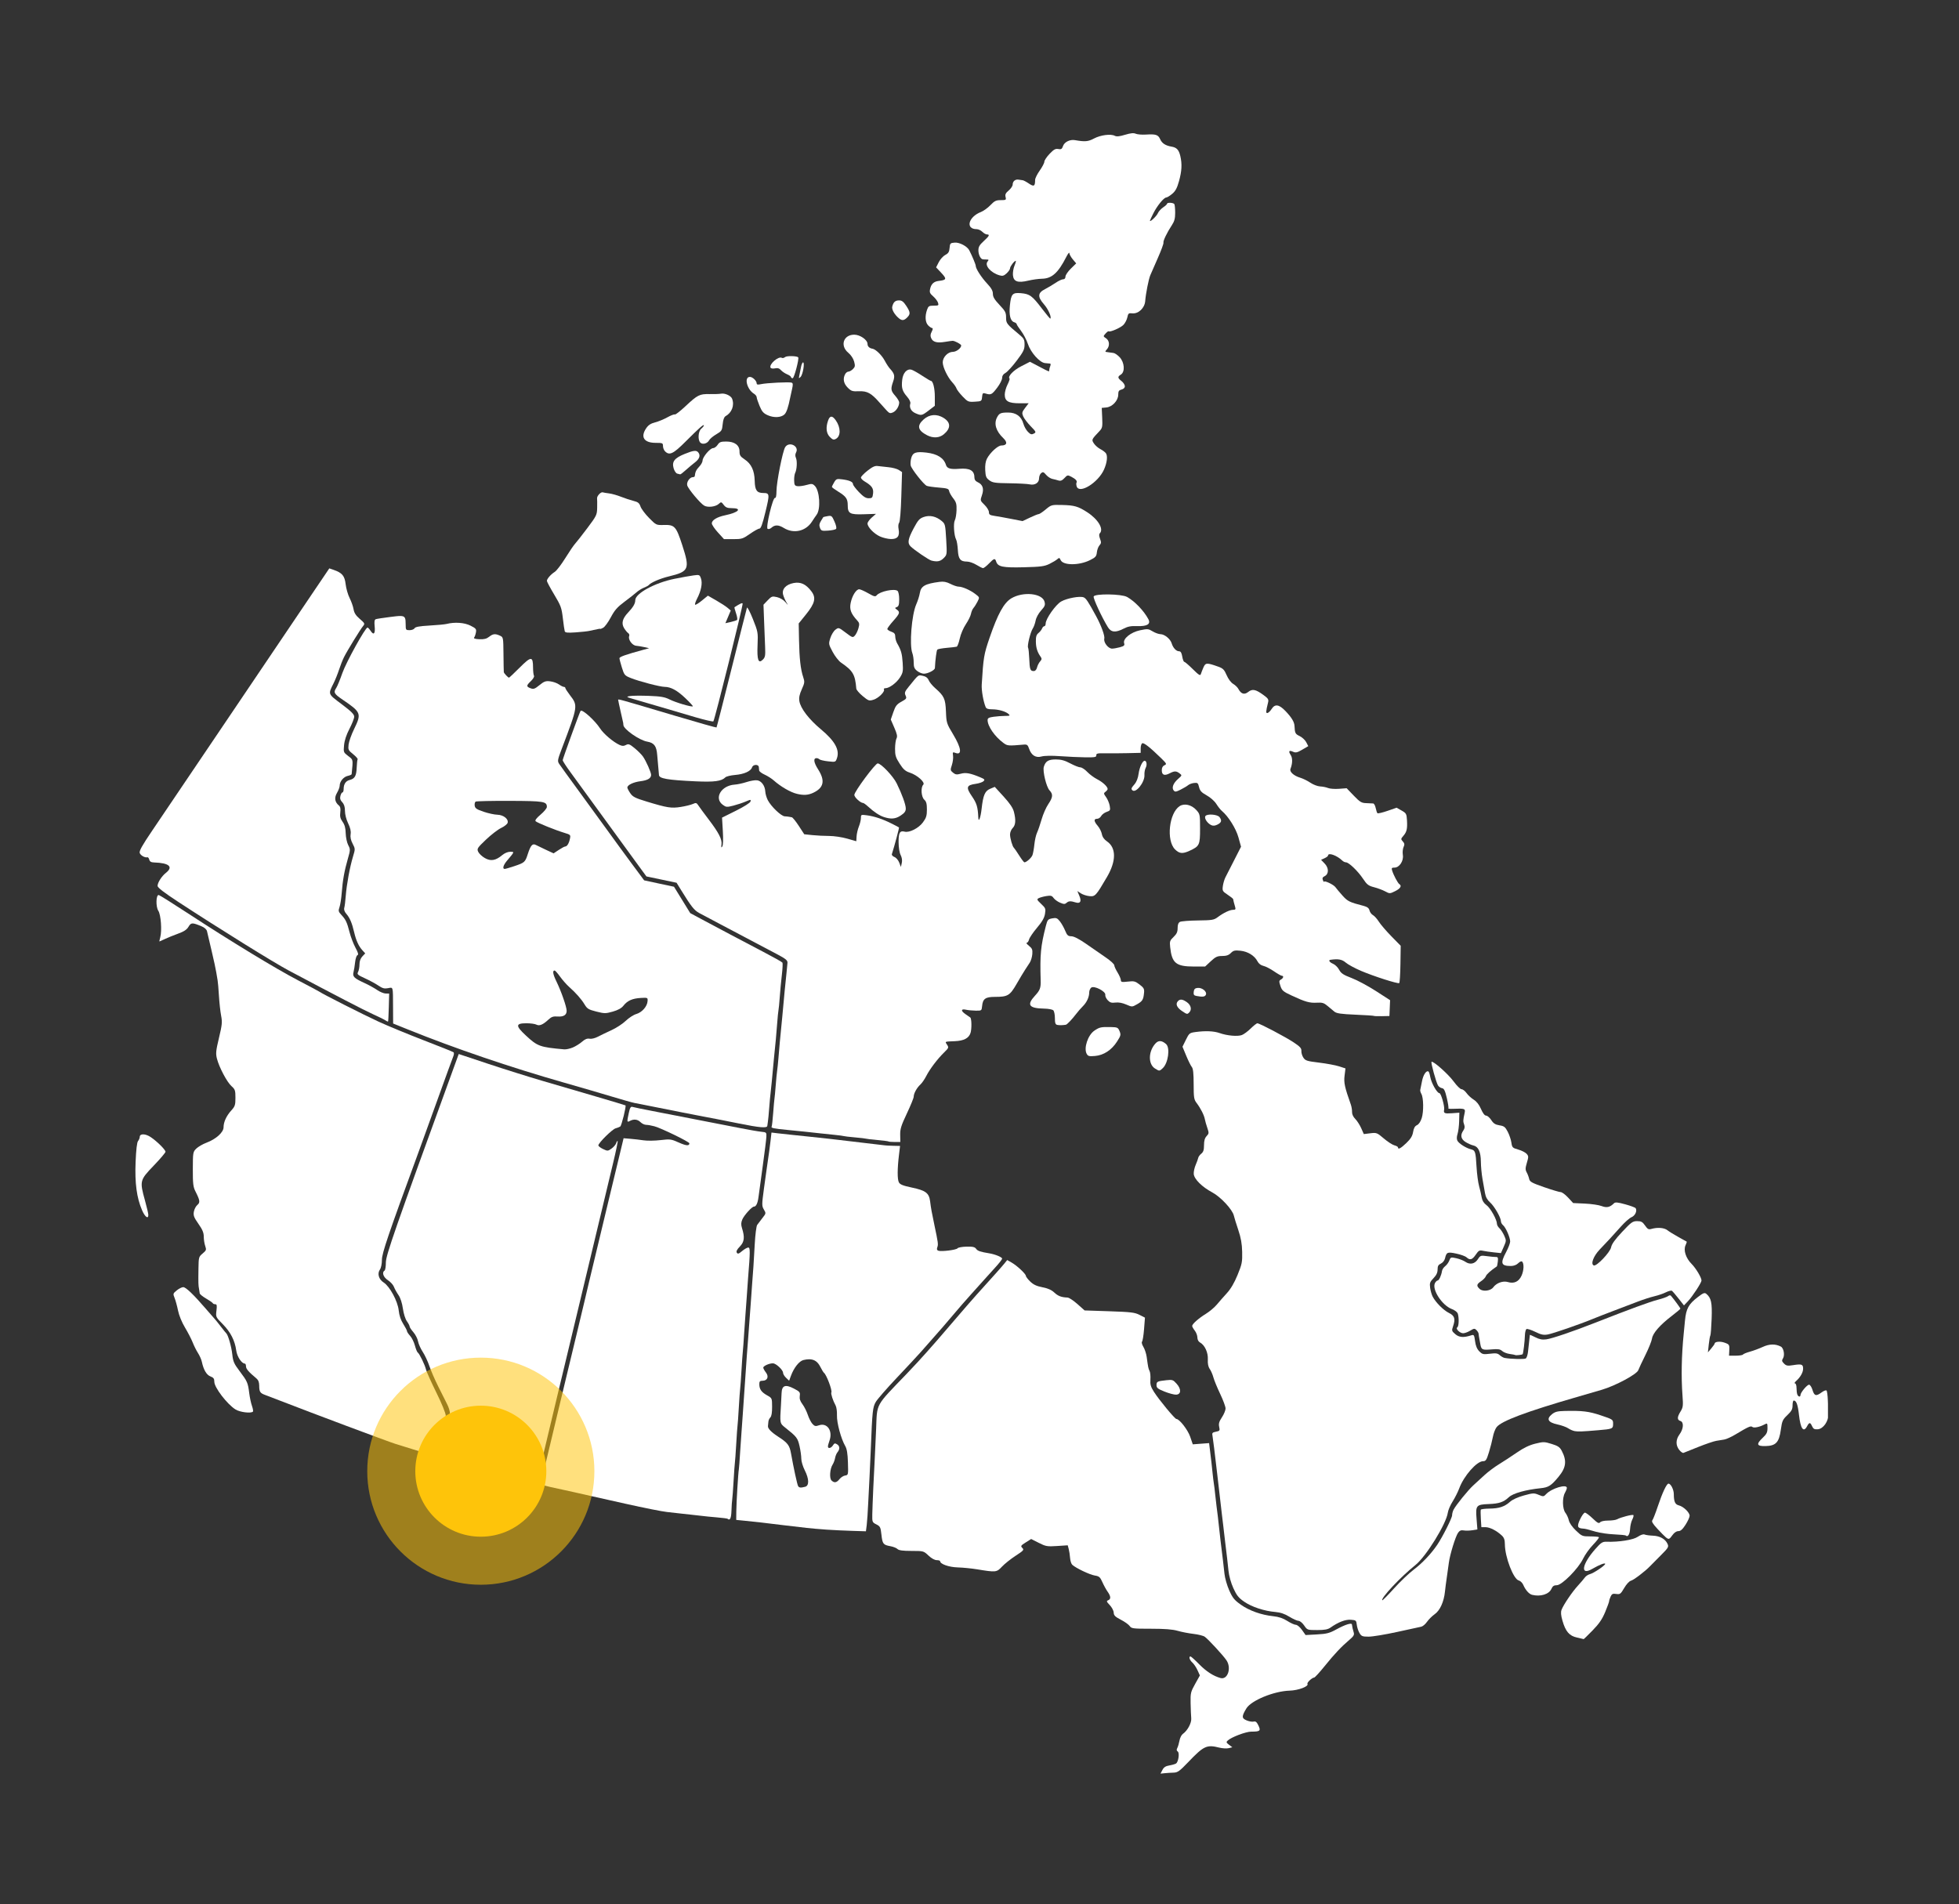
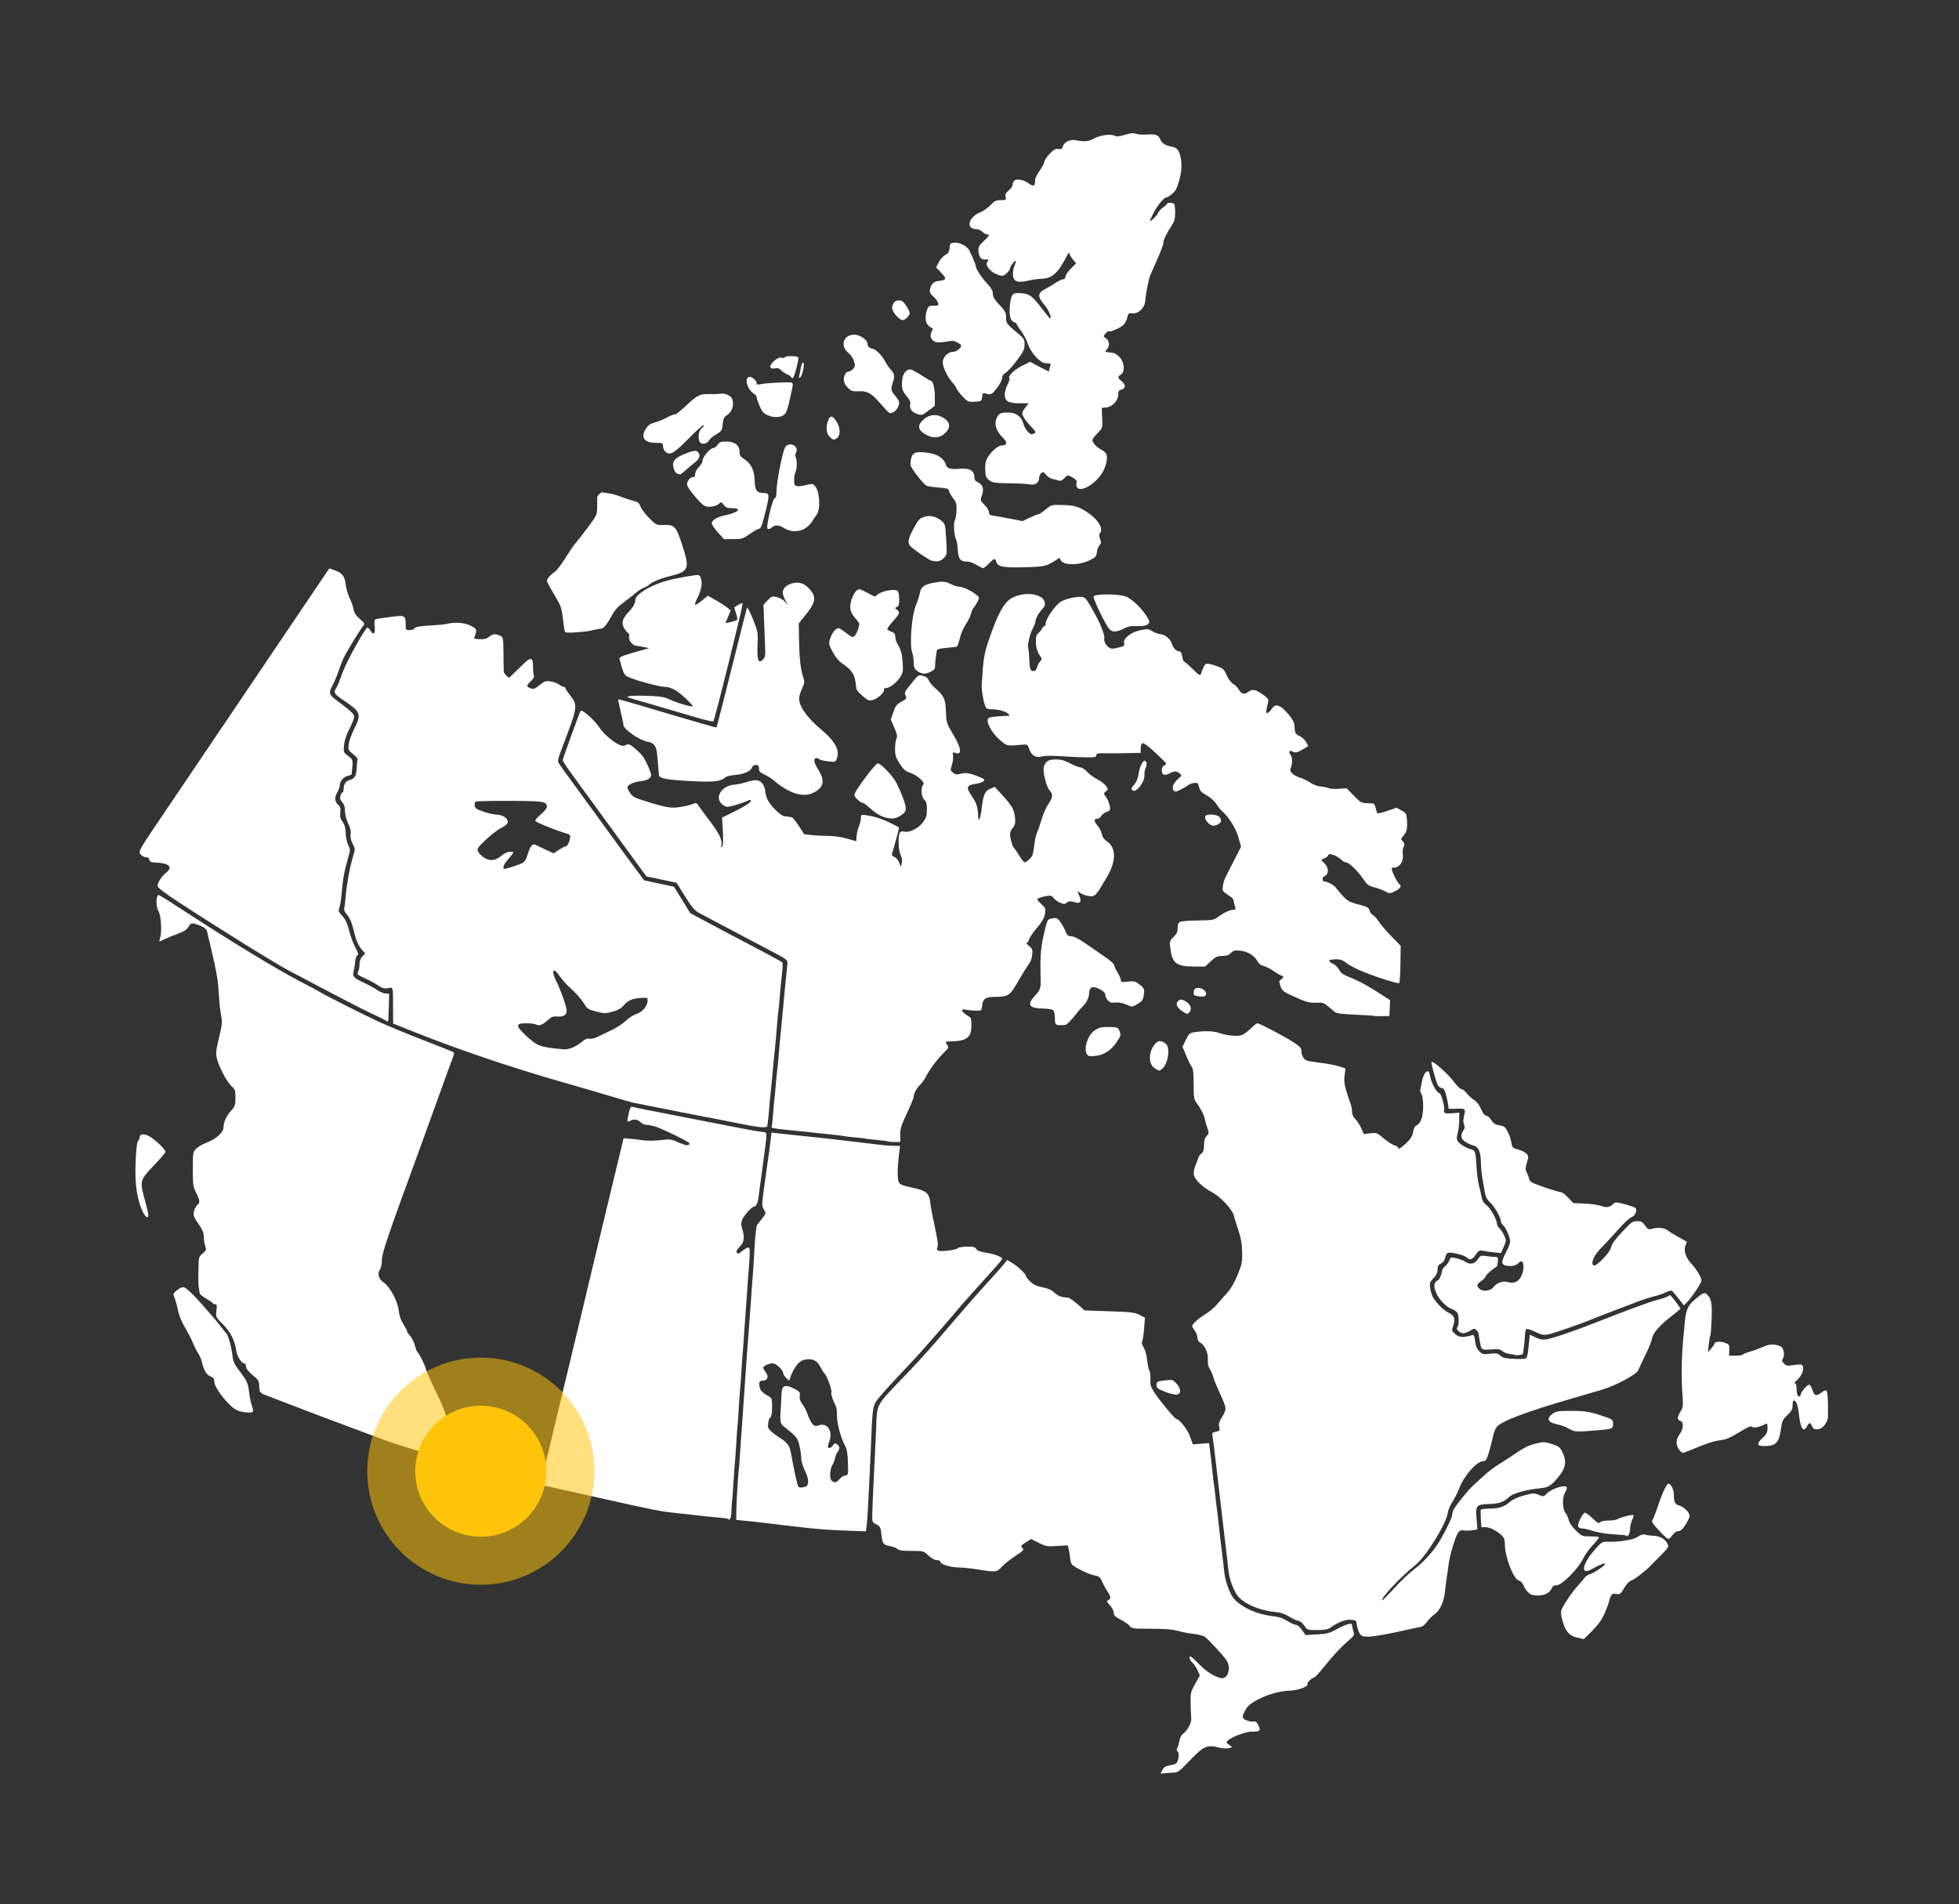
<svg xmlns="http://www.w3.org/2000/svg" width="897" height="872" viewBox="-60 -60 897 872" fill="none">
  <rect x="-60" y="-60" width="897" height="872" fill="#333333" stroke="none" />
  <svg width="777" height="752" viewBox="0 0 777 752" fill="none">
    <g clip-path="url(#clip0_42_1960)">
-       <path d="M176.202 616.987C143.863 608.449 147.345 609.751 145.424 605.473L143.806 601.868L145.118 595.192C146.502 588.152 146.425 586.371 144.581 582.698C143.955 581.45 142.189 577.932 140.658 574.881C139.126 571.83 137.297 567.616 136.594 565.518C135.89 563.42 134.527 560.509 133.564 559.049C132.601 557.589 131.634 555.415 131.414 554.217C131.195 553.019 130.238 551.146 129.288 550.054C128.339 548.963 127.562 547.782 127.562 547.429C127.562 547.077 126.997 545.995 126.307 545.026C125.581 544.007 124.809 541.552 124.476 539.201C124.113 536.641 123.361 534.353 122.442 533.017C121.639 531.851 120.706 530.158 120.368 529.256C120.029 528.354 118.794 526.994 117.622 526.236C115.523 524.876 114.747 522.66 116.082 521.836C116.414 521.63 116.686 519.953 116.686 518.108C116.686 514.828 120.649 503.453 147.607 429.361L150.045 422.662L163.425 427.111C170.785 429.557 181.972 433.072 188.286 434.922C194.6 436.772 205.728 440.029 213.013 442.16C220.299 444.292 226.327 446.103 226.409 446.185C226.808 446.583 224.612 455.45 224.016 455.848C223.639 456.101 222.675 456.481 221.874 456.694C220.357 457.096 214.013 463.364 213.983 464.49C213.973 464.844 214.937 465.596 216.123 466.162C218.2 467.152 218.346 467.144 220.015 465.956C220.969 465.277 221.926 464.164 222.142 463.484C222.358 462.803 222.66 462.37 222.812 462.523C222.965 462.675 222.019 467.249 220.71 472.686C217.621 485.523 214.291 499.426 209.734 518.514C207.712 526.985 205.402 536.635 204.602 539.957C200.567 556.71 196.976 571.674 195.033 579.825C184.779 622.857 185.645 619.423 185.073 619.305C184.846 619.258 180.854 618.215 176.202 616.987Z" fill="white" />
      <path d="M47.804 585.406C43.946 582.952 38.137 575.357 38.137 572.765C38.137 571.324 37.78 570.827 36.363 570.292C34.569 569.615 33.196 567.264 32.404 563.516C32.193 562.519 31.408 560.752 30.658 559.589C29.908 558.426 28.819 556.252 28.238 554.757C27.656 553.262 26.077 550.199 24.728 547.951C23.248 545.484 21.973 542.371 21.512 540.098C21.092 538.027 20.383 535.442 19.938 534.353C19.162 532.457 19.205 532.309 20.928 530.901C21.919 530.092 23.252 529.42 23.891 529.408C25.086 529.386 28.686 532.847 34.511 539.617C36.339 541.741 38.111 543.774 38.448 544.135C38.785 544.495 40.001 546.013 41.151 547.508C42.301 549.003 43.398 550.362 43.59 550.528C44.435 551.26 45.97 556.592 46.353 560.126C46.719 563.507 47.141 564.473 49.759 567.931C53.245 572.535 53.541 573.214 54.12 577.935C54.36 579.885 54.919 582.511 55.364 583.77C55.808 585.028 56.011 586.219 55.815 586.415C54.907 587.322 49.807 586.68 47.804 585.406Z" fill="white" />
      <path d="M143.574 608.176C143.023 608.015 130.576 604.148 120.915 601.136C117.583 600.097 82.278 586.864 67.744 581.207C65.251 580.237 62.396 579.145 61.4 578.78C59.091 577.936 58.701 577.325 58.69 574.534C58.683 572.971 58.285 571.935 57.411 571.211C53.899 568.302 52.638 566.843 52.638 565.69C52.638 564.992 52.403 564.422 52.116 564.422C50.651 564.422 48.539 561.21 48.169 558.418C47.569 553.898 45.553 549.965 41.986 546.354C38.794 543.122 38.762 543.053 39.114 540.163C39.403 537.794 39.296 537.239 38.552 537.239C38.047 537.239 37.543 537.025 37.432 536.764C37.321 536.503 35.939 535.54 34.361 534.624C32.782 533.709 31.47 532.632 31.444 532.231C31.419 531.829 31.285 530.957 31.148 530.293C30.811 528.663 30.778 527.589 30.872 521.107C30.95 515.695 31.002 515.504 32.788 514.001C34.477 512.58 34.571 512.305 33.964 510.563C33.6 509.521 33.303 507.597 33.303 506.288C33.303 504.483 32.712 503.065 30.862 500.427C28.816 497.512 28.476 496.615 28.763 494.895C28.952 493.766 29.663 492.374 30.344 491.801C31.718 490.647 31.59 489.699 29.503 485.593C28.453 483.526 28.278 482.047 28.294 475.352C28.312 467.784 28.363 467.477 29.852 465.989C30.699 465.143 32.836 463.908 34.601 463.243C38.944 461.608 42.366 458.507 42.366 456.207C42.366 453.795 43.672 450.958 45.92 448.486C47.601 446.638 47.804 446.013 47.804 442.696C47.804 439.331 47.633 438.826 46.001 437.373C43.931 435.528 40.318 428.696 39.322 424.742C38.736 422.415 38.864 421.135 40.27 415.255C41.706 409.252 41.819 408.059 41.241 405.044C40.88 403.166 40.431 399.047 40.243 395.891C40.055 392.735 39.781 389.581 39.634 388.883C39.487 388.185 39.213 386.554 39.024 385.259C38.836 383.964 37.873 379.506 36.885 375.354C35.898 371.201 34.955 367.193 34.79 366.447C34.603 365.6 33.658 364.744 32.27 364.165C28.033 362.395 27.479 362.416 26.313 364.388C25.53 365.714 24.242 366.567 21.567 367.532C19.547 368.26 16.825 369.367 15.516 369.991C14.207 370.615 13.074 371.125 12.997 371.125C12.92 371.125 13.096 370.242 13.389 369.162C14.207 366.142 13.671 358.866 12.498 357.077C11.256 355.182 11.423 349.574 12.713 349.858C13.154 349.954 19.259 353.791 26.279 358.384C45.416 370.902 66.331 383.622 76.505 388.928C81.49 391.528 85.84 393.847 86.173 394.082C87.817 395.241 106.454 404.675 113.363 407.846C117.683 409.829 127.063 413.701 134.208 416.452C141.353 419.203 147.416 421.641 147.681 421.87C147.946 422.098 147.888 422.939 147.551 423.737C147.215 424.535 144.055 433.207 140.53 443.007C137.005 452.808 133.073 463.681 131.792 467.169C117.805 505.253 114.873 513.872 114.873 516.907C114.873 518.723 114.491 520.602 113.971 521.345C112.663 523.212 113.408 525.824 115.662 527.273C118.479 529.083 122.131 535.856 122.567 540.08C122.805 542.391 123.497 544.45 124.639 546.251C125.582 547.737 126.353 549.225 126.353 549.557C126.353 549.889 126.993 550.855 127.775 551.704C128.557 552.552 129.546 554.545 129.973 556.132C130.4 557.718 130.989 559.165 131.282 559.346C132.048 559.819 134.565 565.007 135.063 567.14C135.295 568.137 137.423 572.873 139.791 577.665C142.28 582.702 144.099 587.161 144.103 588.236C144.107 589.258 143.636 592.642 143.055 595.756C141.967 601.594 142.126 604.109 143.735 606.564C144.672 607.995 144.624 608.482 143.574 608.176Z" fill="white" />
      <path d="M5.049 494.191C2.596 488.511 1.691 481.757 2.091 472.087C2.323 466.459 2.718 463.09 3.215 462.491C3.636 461.984 3.984 461.13 3.989 460.594C4.004 459.021 6.615 459.086 9.031 460.719C11.924 462.674 15.781 466.507 15.781 467.427C15.781 467.825 13.334 470.699 10.343 473.814C3.988 480.432 3.904 480.776 6.408 489.826C7.234 492.813 7.914 495.734 7.918 496.315C7.933 498.426 6.383 497.278 5.049 494.191Z" fill="white" />
      <path d="M293.251 458.618L292.817 462.431C292.576 464.534 292.301 466.671 292.213 467.169C292.124 467.668 291.852 469.57 291.608 471.398C291.365 473.225 291.095 475.128 291.004 475.626C290.914 476.124 290.372 480.04 289.796 484.328C288.808 491.681 288.805 492.234 289.777 493.88C290.786 495.588 290.773 495.659 289.097 497.768C288.155 498.953 287.077 500.377 286.699 500.921C286.322 501.465 285.814 505.436 285.585 509.755C285.356 514.074 285.085 518.695 284.981 520.024C284.877 521.353 284.611 524.886 284.396 527.876C284.18 530.867 283.9 534.944 283.754 536.937C283.145 545.229 282.876 548.664 282.545 553.247C282.353 555.904 282.082 559.438 281.941 561.099C281.799 562.76 281.523 566.838 281.318 570.16C281.113 573.482 280.847 577.288 280.732 578.617C280.618 579.946 280.351 583.887 280.128 587.376C279.905 590.864 279.632 594.67 279.524 595.832C279.416 596.995 279.132 601.072 278.901 604.893C278.67 608.714 278.409 612.247 278.316 612.746C278.006 614.395 277.178 628.08 277.145 632.075L277.107 636.002L280.732 636.36C286.546 636.95 292.094 637.575 293.723 637.814C294.554 637.936 296.729 638.197 298.557 638.399C302.081 638.789 304.084 639.024 309.433 639.664C311.261 639.883 315.339 640.241 318.496 640.457C321.653 640.672 327.001 640.923 330.373 641.023L336.491 641.212L336.869 638.305C337.068 636.705 337.37 632.136 337.548 628.149C337.727 624.162 337.995 618.998 338.134 616.672C338.272 614.347 338.544 608.366 338.738 603.383C339.411 586.122 339.603 584.331 341.041 581.92C341.778 580.686 346.062 575.765 350.577 570.991C355.092 566.217 359.989 560.961 361.453 559.306C362.917 557.651 364.387 555.981 364.719 555.606C370.534 549.053 373.331 545.843 376.464 542.091C378.538 539.607 382.114 535.496 384.413 532.954C386.713 530.412 389.526 527.276 390.663 525.989C391.8 524.702 394.099 522.153 395.78 520.326C397.461 518.499 398.853 516.71 398.858 516.362C398.868 515.685 395.697 514.377 392.967 513.927C388.788 513.237 387.637 512.84 386.944 511.85C386.359 511.016 385.398 510.801 382.525 510.869C380.513 510.916 378.684 511.259 378.447 511.624C377.959 512.373 370.971 513.241 369.61 512.719C368.992 512.481 368.87 511.991 369.194 511.114C369.667 509.837 369.562 509.092 367.854 500.996C366.627 495.182 366.312 493.45 365.89 490.123C365.407 486.31 363.86 485.143 357.544 483.818C353.5 482.97 352.132 482.422 351.596 481.44C350.842 480.057 350.857 475.282 351.634 468.83L352.125 464.753L348.896 464.678C347.128 464.636 345.483 464.548 345.233 464.489C344.984 464.429 342.741 464.171 340.248 463.904C337.756 463.637 335.309 463.347 334.81 463.262C334.312 463.176 332.015 462.901 329.712 462.658C327.409 462.414 324.962 462.124 324.274 462.016C323.586 461.908 321.397 461.654 319.403 461.45C317.409 461.245 313.602 460.841 310.944 460.544C308.285 460.246 304.478 459.847 302.484 459.656C300.491 459.466 297.588 459.147 296.046 458.958L293.251 458.618ZM310.528 562.44C312.859 562.459 314.42 563.551 315.589 565.856C316.285 567.229 317.05 568.484 317.288 568.65C318.419 569.44 321.184 576.781 320.668 577.616C320.341 578.145 321.427 581.476 322.613 583.6C323.028 584.343 323.301 586.382 323.236 588.131C323.11 591.487 325.108 598.887 327.012 602.156C327.779 603.472 328.129 605.595 328.258 609.726C328.435 615.384 328.406 615.467 326.974 615.672C326.176 615.786 325.017 616.533 324.388 617.333C323.08 618.994 321.98 619.173 320.724 617.918C319.692 616.885 320.009 612.563 321.253 610.651C321.693 609.975 322.198 608.648 322.367 607.706C322.536 606.763 323.008 605.584 323.425 605.082C324.631 603.628 324.585 602.196 323.311 601.401C322.316 600.78 322.023 600.852 321.385 601.873C320.561 603.193 319.101 603.503 319.101 602.364C319.101 601.972 319.42 600.789 319.799 599.74C321.427 595.241 318.777 591.358 314.984 592.68C313.437 593.219 312.997 593.122 311.982 592C311.331 591.281 310.388 589.418 309.867 587.848C309.347 586.277 308.248 584.103 307.432 583.015C306.382 581.617 306.015 580.502 306.204 579.221C306.448 577.569 306.221 577.27 303.523 575.861C299.592 573.809 297.999 574.404 297.877 577.956C297.831 579.317 297.702 581.788 297.594 583.449C297.056 591.749 297.054 591.761 299.52 593.718C304.816 597.923 305.24 598.462 306.091 602.175C306.548 604.168 306.908 606.779 306.903 607.97C306.898 609.161 307.606 611.532 308.47 613.237C310.489 617.221 310.572 620.317 308.678 620.825C306.683 621.359 305.924 621.292 305.449 620.523C305.036 619.855 303.371 612.16 302.201 605.573C301.54 601.849 300.66 600.693 296.442 597.965C293.095 595.801 291.474 594.108 291.646 592.963C291.709 592.548 291.794 591.678 291.835 591.038C291.877 590.397 292.286 589.511 292.741 589.056C293.28 588.517 293.549 586.825 293.534 584.223C293.512 580.23 293.526 580.238 291.212 578.938C288.627 577.485 287.681 576.118 287.681 573.822C287.681 572.578 287.977 572.274 289.173 572.274C291.412 572.274 292.169 570.35 290.683 568.461C290.026 567.626 289.494 566.643 289.494 566.272C289.494 565.477 292.33 564.235 293.969 564.308C295.419 564.373 298.557 567.343 298.557 568.65C298.557 569.194 299.189 570.234 299.954 570.953L301.333 572.255L302.145 570.066C303.494 566.335 305.945 563.239 307.922 562.779C308.887 562.555 309.751 562.433 310.528 562.44Z" fill="white" />
      <path d="M641.498 670.298C640.123 669.948 638.467 668.072 637.478 665.744C637.088 664.826 636.164 663.923 635.426 663.738C632.975 663.123 629.102 653.041 629.064 647.177C629.051 645.163 628.696 644.128 627.697 643.182C625.346 640.957 622.183 639.329 620.208 639.327L618.298 639.324L618.063 635.549C617.933 633.473 617.925 631.57 618.045 631.321C618.164 631.071 619.946 630.847 622.003 630.822C626.445 630.767 628.914 629.948 631.431 627.696C632.572 626.674 635.02 625.559 637.782 624.801C641.957 623.656 642.438 623.635 644.53 624.509C646.679 625.407 646.839 625.391 647.982 624.164C650.437 621.53 657.498 619.433 657.444 621.354C657.432 621.769 657.034 622.788 656.559 623.619C655.28 625.856 655.406 630.994 656.782 632.749C657.404 633.542 658.108 635.087 658.348 636.185C658.615 637.406 659.872 639.222 661.588 640.866C664.281 643.446 664.54 643.553 668.079 643.553C670.107 643.553 671.923 643.71 672.115 643.902C672.307 644.095 671.107 645.658 669.448 647.376C667.788 649.094 665.741 651.952 664.899 653.727C662.746 658.264 655.188 665.903 652.852 665.903C651.53 665.903 650.935 666.307 650.366 667.592C649.271 670.065 645.317 671.272 641.498 670.298Z" fill="white" />
      <path d="M708.897 603.942C707.226 601.819 707.272 599.241 709.024 596.849C710.883 594.311 711.089 591.225 709.435 590.7C707.878 590.206 707.897 588.947 709.502 586.351C710.65 584.495 710.743 583.724 710.392 579.031C709.76 570.579 709.952 560.661 710.938 550.831C711.004 550.166 711.267 547.456 711.521 544.808C712.057 539.226 713.17 537.194 717.51 533.881C719.884 532.069 720.517 531.831 721.28 532.464C723.545 534.344 724.008 536.49 723.739 543.857C723.595 547.787 723.328 551.245 723.144 551.542C722.961 551.838 722.635 553.703 722.421 555.684L722.032 559.287L723.563 557.475C724.406 556.479 725.105 555.478 725.117 555.251C725.165 554.344 727.671 554.116 729.668 554.838C731.909 555.649 731.968 555.759 731.8 558.834L731.692 560.798H734.724C736.392 560.798 737.901 560.563 738.078 560.276C738.255 559.99 739.699 559.397 741.286 558.958C742.873 558.52 745.531 557.534 747.193 556.768C750.196 555.383 752.912 555.336 755.421 556.627C756.736 557.304 757.328 560.548 756.407 562.023C755.793 563.005 755.871 563.399 756.874 564.402C757.909 565.437 758.498 565.537 761.121 565.123C764.98 564.513 765.621 564.745 765.621 566.754C765.621 568.465 764.375 570.653 762.39 572.426C761.739 573.007 761.52 573.483 761.904 573.483C762.294 573.483 762.6 574.391 762.6 575.547C762.6 576.683 762.765 578.042 762.967 578.568C763.391 579.673 764.413 579.855 764.413 578.825C764.413 577.703 767.416 574.087 768.347 574.087C768.817 574.087 769.523 575.17 769.922 576.503C770.747 579.254 771.57 579.471 774.098 577.603C775.077 576.879 776.086 576.495 776.339 576.75C776.592 577.005 776.863 579.025 776.941 581.238C777.018 583.451 777.126 586.275 777.18 587.514C777.323 590.767 774.87 594.307 772.34 594.5C770.821 594.616 770.299 594.339 769.746 593.125C768.877 591.218 768.45 591.216 767.434 593.114C765.791 596.184 764.443 594.282 763.727 587.881C763.202 583.195 762.518 581.335 761.318 581.335C761.026 581.335 760.788 582.329 760.788 583.543C760.788 585.327 760.331 586.185 758.411 588.011C756.26 590.057 755.976 590.689 755.425 594.664C754.615 600.511 753.169 602.065 748.424 602.189C744.335 602.296 744.024 601.321 747.193 598.333C748.917 596.707 749.307 595.897 749.307 593.95C749.307 591.697 749.234 591.601 748.015 592.253C745.723 593.479 743.092 594.025 742.369 593.424C741.644 592.823 740.611 593.285 734.539 596.928C732.704 598.028 730.45 599.048 729.53 599.193C728.61 599.338 726.926 599.614 725.787 599.807C724.648 599.999 720.977 601.252 717.63 602.591C714.282 603.93 711.236 605.148 710.861 605.298C710.485 605.448 709.602 604.838 708.897 603.942Z" fill="white" />
      <path d="M633.792 560.501C633.686 560.401 632.563 560.183 631.297 560.016C630.032 559.849 628.473 559.239 627.833 558.66C626.911 557.826 625.946 557.67 623.186 557.909C618.764 558.292 618.307 558.108 617.873 555.77C617.153 551.891 617.074 551.421 617.029 550.723C617.003 550.331 616.565 549.594 616.055 549.083C615.221 548.25 614.931 548.276 613.185 549.34C612.116 549.991 610.673 550.525 609.976 550.526C608.442 550.529 606.327 548.421 607.276 547.835C607.965 547.409 608.127 543.816 607.554 541.68C607.336 540.868 606.266 540.018 604.692 539.408C600.237 537.681 595.539 530.384 597.058 527.547C597.405 526.898 597.959 526.367 598.288 526.367C598.911 526.367 599.965 524.049 600.28 521.985C600.38 521.327 601.038 520.345 601.743 519.802C602.447 519.26 603.293 518.094 603.622 517.211C604.195 515.677 604.337 515.631 606.825 516.175C608.258 516.488 610.109 517.212 610.94 517.784C613.069 519.249 615.27 518.809 616.693 516.633C617.838 514.882 618.016 514.823 620.91 515.229C622.572 515.462 624.411 515.633 624.999 515.61C625.864 515.575 626.022 515.964 625.835 517.664C625.708 518.817 625.499 519.831 625.372 519.917C622.685 521.721 620.618 523.567 620.35 524.403C620.163 524.985 619.194 526.004 618.196 526.669C616.072 528.083 615.945 528.807 617.562 530.271C619.01 531.58 622.578 531.12 623.763 529.471C625.18 527.497 628.213 526.404 630.414 527.072C633.264 527.938 635.453 526.912 636.71 524.123C637.771 521.768 637.896 518.642 636.966 517.712C636.665 517.412 635.892 517.731 635.17 518.453C634.375 519.247 633.128 519.722 631.835 519.722C627.285 519.722 626.879 518.514 629.671 513.283C630.668 511.415 631.484 509.268 631.484 508.512C631.484 506.688 629.486 502.096 628.243 501.065C627.699 500.614 627.254 499.8 627.254 499.256C627.254 497.571 624.236 492.32 622.284 490.607C621.006 489.487 620.282 488.165 619.967 486.379C619.715 484.95 619.194 482.014 618.81 479.855C618.425 477.695 618.094 474.161 618.074 472.002C618.031 467.453 616.907 465.02 614.619 464.531C613.759 464.347 612.171 463.646 611.091 462.973C608.907 461.613 608.547 459.81 610.036 457.685C610.67 456.78 610.787 455.962 610.422 454.983C609.885 453.541 609.906 452.983 610.622 449.727C611.079 447.646 610.743 447.523 605.242 447.756C603.936 447.811 603.012 447.712 603.188 447.535C603.365 447.359 603.049 445.249 602.485 442.846C601.682 439.42 601.208 438.439 600.288 438.301C599.643 438.204 598.816 437.646 598.451 437.061C597.591 435.685 595.101 426.626 595.478 426.249C596.111 425.617 603.14 431.844 605.588 435.204C607.02 437.17 608.656 438.779 609.223 438.779C609.79 438.779 610.821 439.575 611.514 440.549C612.207 441.522 613.689 442.883 614.806 443.573C616.132 444.393 617.288 445.876 618.135 447.844C618.97 449.784 619.804 450.863 620.474 450.868C621.046 450.872 622.103 451.785 622.823 452.896C623.837 454.462 624.687 455.007 626.59 455.311C628.711 455.65 629.23 456.055 630.378 458.265C631.11 459.674 631.861 461.905 632.049 463.224C632.369 465.469 632.566 465.67 635.177 466.406C636.71 466.839 638.428 467.705 638.994 468.331C639.933 469.368 639.946 469.732 639.142 472.44C638.401 474.935 638.388 475.646 639.064 476.878C639.507 477.684 640.012 479.024 640.188 479.855C640.463 481.16 641.389 481.671 647.022 483.63C650.606 484.876 654.025 485.896 654.62 485.895C655.214 485.895 656.742 487.022 658.014 488.4L660.328 490.904L665.694 491.152C668.645 491.288 672.093 491.794 673.354 492.278C675.709 493.18 677.18 492.851 679.021 491.01C679.598 490.433 680.704 490.534 684.169 491.481C686.597 492.144 688.746 492.943 688.945 493.256C689.723 494.482 688.714 496.692 687.063 497.376C686.128 497.763 683.912 499.722 682.139 501.729C680.366 503.736 678.1 506.241 677.103 507.297C676.106 508.353 674.019 510.561 672.466 512.204C669.579 515.26 668.241 518.886 669.784 519.477C671.069 519.97 677.285 513.425 677.717 511.124C677.985 509.693 679.505 507.575 682.738 504.128C686.93 499.659 687.59 499.184 689.619 499.184C691.478 499.184 692.099 499.527 693.244 501.185C694.399 502.859 694.872 503.116 696.136 502.755C698.976 501.946 701.986 502.182 703.456 503.329C704.248 503.948 706.528 505.355 708.522 506.456C710.516 507.556 712.226 508.51 712.321 508.575C712.417 508.64 712.17 509.407 711.772 510.279C710.754 512.512 711.947 516.159 714.544 518.756C716.526 520.737 719.096 525.037 719.096 526.371C719.096 527.368 714.983 533.662 712.903 535.849L711.065 537.78L708.6 534.641C707.244 532.914 705.874 531.318 705.554 531.093C705.234 530.869 704.004 531.172 702.82 531.766C701.636 532.361 699.242 533.182 697.501 533.592C695.759 534.002 692.361 535.096 689.948 536.023C687.536 536.951 682.571 538.842 678.915 540.225C675.26 541.608 670.97 543.28 669.383 543.939C663.621 546.335 651.063 550.676 648.704 551.087C646.744 551.428 645.652 551.196 642.923 549.857C641.073 548.949 639.28 548.389 638.939 548.613C638.597 548.836 638.283 550.106 638.241 551.435C638.147 554.417 637.492 559.809 637.187 560.123C636.896 560.422 634.047 560.739 633.792 560.501Z" fill="white" />
      <path d="M662.094 689.87C658.562 689.106 656.846 687.111 655.417 682.108C654.717 679.66 654.604 678.246 655.019 677.156C655.905 674.826 659.906 668.923 662.532 666.071C663.823 664.668 665.245 663 665.69 662.364C666.136 661.728 667.186 661.036 668.023 660.826C669.74 660.395 674.988 656.861 674.988 656.136C674.988 655.507 672.276 656.559 669.062 658.434C663.476 661.694 664.259 656.4 670.395 649.431C673.092 646.368 673.733 645.945 675.589 646.004C681.347 646.185 687.812 645.158 689.923 643.726C691.233 642.837 692.442 642.437 693.042 642.694C693.58 642.925 695.28 643.16 696.818 643.216C700.003 643.332 702.519 644.73 703.53 646.948C704.174 648.362 703.952 648.737 700.33 652.353C698.189 654.49 696.03 656.67 695.531 657.198C693.383 659.47 688.069 663.516 686.82 663.83C686.023 664.03 684.732 665.415 683.699 667.181C682.081 669.945 681.781 670.169 680.047 669.909C678.483 669.675 678.04 669.883 677.479 671.115C677.106 671.934 676.801 672.882 676.801 673.221C676.801 673.561 675.982 675.803 674.983 678.205C673.609 681.504 672.199 683.559 669.213 686.619C667.039 688.846 665.206 690.631 665.14 690.585C665.073 690.539 663.702 690.217 662.094 689.87Z" fill="white" />
      <path d="M702.767 643.986C702.26 643.581 700.526 641.825 698.913 640.084C696.762 637.762 696.145 636.715 696.598 636.158C696.939 635.74 698.057 632.881 699.083 629.806C701.164 623.572 703.125 619.39 703.968 619.39C705.036 619.39 706.407 622.089 706.416 624.206C706.429 627.65 707.001 628.922 708.73 629.349C710.835 629.869 713.658 632.589 713.658 634.098C713.658 634.755 712.814 636.607 711.782 638.214C710.422 640.333 709.52 641.136 708.5 641.136C707.627 641.136 706.604 641.823 705.803 642.948C704.372 644.958 704.1 645.051 702.767 643.986Z" fill="white" />
      <path d="M123.37 222.075C122.345 222.058 120.874 222.244 118.763 222.51C115.518 222.918 112.504 223.377 112.06 223.548C111.479 223.77 111.335 224.675 111.55 226.776C111.898 230.175 111.127 231.067 109.7 228.89C109.148 228.049 108.506 227.361 108.283 227.361C107.276 227.361 98.493 243.252 96.766 248.201C95.721 251.191 94.47 254.242 93.99 254.977C92.601 257.105 92.933 257.708 96.916 260.414C105.378 266.16 105.608 266.737 102.128 273.873C100.913 276.365 99.776 279.54 99.617 280.933C99.346 283.292 99.489 283.594 101.675 285.35C102.965 286.386 103.905 287.443 103.752 287.691C103.599 287.938 103.395 289.71 103.318 291.636C103.167 295.365 102.448 296.593 100.013 297.204C98.303 297.633 97.351 299.1 97.351 301.319C97.351 302.172 97.1 302.867 96.803 302.867C96.507 302.867 96.097 303.579 95.878 304.453C95.588 305.61 95.806 306.399 96.709 307.36C97.572 308.278 97.951 309.497 97.955 311.362C97.958 312.944 98.554 315.259 99.409 317.025C100.406 319.084 100.762 320.633 100.542 321.989C100.327 323.311 100.632 324.747 101.467 326.35C102.691 328.697 102.687 328.787 101.618 332.315C100.171 337.093 98.706 345.077 98.314 350.285C98.139 352.611 97.831 355.067 97.634 355.741C97.404 356.526 97.747 357.503 98.578 358.459C100.185 360.308 101.157 362.602 102.166 366.897C103.074 370.762 104.237 373.297 105.98 375.203L107.226 376.562L105.923 377.959C105.056 378.881 104.601 380.125 104.601 381.621C104.601 382.867 104.31 384.42 103.959 385.075C103.387 386.145 103.71 386.443 107.132 388.001C109.227 388.955 111.993 390.453 113.268 391.323C115.108 392.579 116.013 392.819 117.649 392.512C120.095 392.054 119.923 391.434 119.971 401.233L120.009 408.69L126.656 411.37C148.228 420.083 173.682 428.754 198.256 435.759C205.401 437.795 215.189 440.646 220.008 442.101C224.827 443.557 229.585 444.908 230.582 445.084C231.579 445.259 236.473 446.223 241.458 447.236C246.443 448.249 251.273 449.207 252.183 449.369C253.093 449.531 256.628 450.224 260.038 450.898C263.448 451.571 267.047 452.253 268.044 452.427C269.041 452.601 273.663 453.524 278.316 454.465C287.846 456.394 291.275 456.674 291.344 455.541C291.37 455.126 291.49 454.281 291.608 453.654C291.727 453.026 291.997 450.172 292.213 447.311C292.428 444.45 292.714 441.422 292.836 440.591C292.958 439.761 293.209 437.314 293.402 435.155C293.953 428.988 294.904 419.139 295.234 416.127C295.343 415.13 295.618 411.868 295.838 408.878C296.058 405.888 296.338 403.034 296.461 402.536C296.584 402.038 296.844 399.319 297.046 396.495C297.249 393.671 297.684 389.113 298.009 386.359C298.335 383.604 298.453 381.1 298.274 380.809C298.094 380.518 294.076 378.265 289.343 375.788C279.332 370.548 269.066 365.117 261.435 361.026L256.054 358.138L252.334 352.098L248.614 346.057L241.779 344.604L234.944 343.131L229.09 335.241C225.869 330.894 220.789 323.934 217.799 319.781C214.808 315.628 208.9 307.517 204.676 301.754C200.452 295.99 196.581 290.629 196.066 289.842C195.191 288.508 195.273 288.039 197.255 282.801C204.711 263.103 204.696 263.202 200.937 258.281C199.799 256.79 198.86 255.337 198.86 255.053C198.86 254.768 198.563 254.543 198.199 254.543C197.835 254.543 196.816 254.033 195.934 253.411C195.051 252.788 193.241 252.15 191.912 251.995C189.844 251.753 189.137 252.013 187.002 253.75C184.849 255.504 184.291 255.686 182.924 255.166C180.906 254.399 180.934 253.948 183.132 251.844C184.117 250.9 184.74 249.83 184.51 249.465C184.28 249.101 184.083 247.399 184.076 245.671C184.053 240.439 183.233 240.435 177.977 245.69C175.432 248.234 173.22 250.315 173.067 250.315C172.632 250.315 170.772 248.336 170.688 247.785C170.647 247.512 170.579 243.802 170.537 239.536C170.462 231.843 170.44 231.775 168.913 231.08C166.745 230.092 165.742 230.196 163.948 231.608C162.788 232.52 161.632 232.819 159.491 232.722C157.533 232.632 156.768 232.367 157.112 231.929C157.392 231.573 157.756 230.518 157.924 229.588C158.198 228.073 157.935 227.754 155.432 226.492C152.633 225.082 148.212 224.779 144.48 225.719C143.649 225.928 140.111 226.255 136.625 226.455C132.005 226.719 130.167 227.062 129.809 227.701C129.539 228.183 128.505 228.569 127.524 228.569C125.831 228.569 125.758 228.44 125.749 226.002C125.739 223.08 125.625 222.114 123.37 222.075ZM173.426 306.737C189.14 306.793 190.401 307.012 190.401 309.531C190.401 310.12 189.11 311.684 187.531 313.023C185.618 314.645 184.863 315.66 185.265 316.062C185.982 316.778 194.311 320.142 198.445 321.385C201.285 322.24 201.34 322.317 200.937 324.198C200.493 326.277 199.635 327.633 198.766 327.633C198.467 327.633 197.163 328.337 195.858 329.2L193.479 330.767L189.986 329.144C188.058 328.251 185.964 327.249 185.341 326.916C183.829 326.11 182.959 327.108 181.678 331.069C180.458 334.839 180.226 335.037 175.465 336.638C173.399 337.332 171.428 337.902 171.085 337.902C169.949 337.902 170.442 336.158 172.142 334.146C175.679 329.96 175.637 330.05 173.596 330.05C172.503 330.05 171.025 330.679 169.933 331.598C166.958 334.1 164.691 334.469 161.965 332.9C160.69 332.167 159.341 330.881 158.963 330.05C158.319 328.638 158.541 328.285 162.531 324.481C164.88 322.242 168.01 319.83 169.48 319.139C170.95 318.448 172.282 317.381 172.444 316.761C172.901 315.017 170.489 313.141 167.705 313.08C166.397 313.051 163.585 312.439 161.455 311.72C158.275 310.648 157.536 310.15 157.358 308.946C157.238 308.139 157.437 307.296 157.792 307.077C158.147 306.857 165.185 306.707 173.426 306.737ZM193.97 384.414C194.218 384.414 195.328 385.663 196.424 387.189C197.521 388.715 199.369 390.822 200.541 391.871C203.791 394.779 206.181 397.489 207.678 399.969C208.87 401.943 209.511 402.325 213.041 403.215C216.785 404.16 217.297 404.166 220.593 403.234C222.98 402.56 224.558 401.683 225.446 400.554C227.283 398.218 229.548 397.204 233.358 396.986C236.599 396.801 236.625 396.82 236.511 398.477C236.344 400.892 233.957 403.596 231.337 404.348C230.092 404.706 227.917 406.12 226.503 407.482C225.09 408.843 222.168 410.748 220.008 411.729C217.848 412.71 215.046 414.061 213.777 414.73C212.445 415.432 210.827 415.824 209.944 415.655C208.857 415.447 207.859 415.847 206.507 417.033C205.461 417.951 203.55 419.137 202.259 419.676C200.968 420.215 199.2 420.603 198.332 420.525C187.177 419.526 186.125 419.143 180.79 414.183C175.985 409.714 176.032 408.576 181.055 408.576C182.915 408.576 184.962 408.855 185.605 409.199C186.976 409.933 188.622 409.24 191.175 406.859C192.505 405.619 193.343 405.341 195.273 405.481C198.046 405.681 199.464 404.804 199.464 402.876C199.464 401.079 197.005 393.995 194.82 389.511C193.165 386.116 192.878 384.414 193.97 384.414Z" fill="white" />
      <path d="M258.376 268.425C254.056 267.166 247.259 265.162 243.271 263.971C239.283 262.78 233.845 261.192 231.186 260.442C226.641 259.159 226.479 259.057 228.467 258.736C229.63 258.549 233.573 258.513 237.229 258.658C242.615 258.871 244.399 259.184 246.637 260.311C249.41 261.708 256.791 263.88 257.239 263.431C257.371 263.3 255.856 261.644 253.871 259.752C250.097 256.152 247.176 254.551 244.348 254.531C242.2 254.515 232.687 252.036 228.836 250.488C226.035 249.362 225.823 249.114 224.766 245.73C224.153 243.766 223.647 241.831 223.642 241.43C223.634 240.773 226.462 239.77 234.51 237.575L237.229 236.834L235.114 236.347C233.951 236.079 232.227 235.79 231.284 235.706C229.444 235.541 227.495 232.815 228.096 231.248C228.273 230.789 228.082 230.201 227.672 229.944C227.263 229.686 226.441 228.709 225.845 227.774C224.419 225.534 224.941 223.316 227.54 220.56C229.935 218.022 230.884 216.395 230.884 214.828C230.884 211.759 239.846 206.873 248.796 205.063C252.071 204.401 256.01 203.693 257.548 203.489C260.238 203.133 260.369 203.188 260.971 204.913C261.722 207.067 261.055 210.536 259.21 214.075C258.503 215.43 258.088 216.702 258.286 216.901C258.485 217.1 259.882 216.251 261.391 215.015L264.133 212.768L267.901 214.923C269.974 216.108 272.329 217.639 273.135 218.324L274.601 219.572L273.374 222.476L272.146 225.38L274.627 224.826C275.991 224.52 277.289 224.083 277.511 223.852C277.732 223.622 277.509 222.253 277.015 220.808C276.521 219.364 276.203 218.127 276.31 218.058C278.875 216.407 279.814 215.978 280.045 216.352C280.375 216.886 267.242 269.762 266.639 270.329C266.415 270.54 262.697 269.683 258.376 268.425Z" fill="white" />
      <path d="M198.595 229.087C198.443 228.636 198.046 225.923 197.714 223.057C197.163 218.307 196.814 217.354 193.756 212.258C191.911 209.184 190.407 206.364 190.415 205.991C190.433 205.048 192.224 203.004 194.027 201.866C194.857 201.341 197.03 198.504 198.855 195.562C200.68 192.619 202.686 189.668 203.314 189.004C203.942 188.339 206.46 185.126 208.909 181.863C213.169 176.187 213.365 175.782 213.433 172.5C213.473 170.614 213.455 168.704 213.393 168.256C213.245 167.174 215.103 165.165 215.986 165.453C216.371 165.578 217.691 165.8 218.92 165.945C220.149 166.091 222.596 166.781 224.358 167.479C226.12 168.177 228.697 169.029 230.086 169.374C232.15 169.885 232.733 170.356 233.282 171.951C233.65 173.024 235.418 175.385 237.209 177.197C240.451 180.476 240.482 180.491 243.983 180.398C248.915 180.268 249.587 181.005 252.398 189.634C255.972 200.603 255.5 201.718 246.347 203.93C242.142 204.946 237.968 206.765 236.926 208.034C236.76 208.236 235.794 208.737 234.78 209.147C233.765 209.556 232.268 210.492 231.453 211.227C230.638 211.961 228.144 213.921 225.911 215.582C222.671 217.992 221.414 219.426 219.691 222.675C218.503 224.914 216.933 227.067 216.202 227.458C215.47 227.849 214.872 228.087 214.872 227.986C214.872 227.818 214.144 227.951 209.736 228.922C208.906 229.106 206.121 229.402 203.549 229.581C199.927 229.834 198.81 229.723 198.595 229.087Z" fill="white" />
      <path d="M268.721 183.822C267.185 182.135 265.929 180.263 265.929 179.663C265.929 178.167 268.315 176.731 272.115 175.94C278.228 174.668 280.018 172.694 275.059 172.694C273.05 172.694 272.266 172.375 271.379 171.199C270.295 169.762 270.206 169.745 269.074 170.77C267.638 172.068 264.16 172.485 262.479 171.561C260.718 170.593 255.1 163.895 254.669 162.249C254.276 160.752 255.834 158.498 257.262 158.498C257.708 158.498 258.095 158.294 258.12 158.045C258.314 156.153 258.797 155.119 260.146 153.71C261.001 152.819 261.7 151.555 261.7 150.901C261.7 149.291 265.148 145.209 266.508 145.209C267.11 145.209 268.048 144.53 268.592 143.699C269.423 142.432 270.054 142.189 272.508 142.189C276.384 142.189 278.618 143.858 278.618 146.755C278.618 148.475 279 149.07 280.927 150.344C284.021 152.391 285.458 155.455 285.571 160.243C285.671 164.479 286.559 165.739 289.458 165.756C292.436 165.774 292.486 166.184 290.508 174.355C289.147 179.98 288.399 182.056 287.736 182.056C287.236 182.056 285.277 183.144 283.382 184.473C280.161 186.731 279.661 186.889 275.725 186.889H271.513L268.721 183.822Z" fill="white" />
      <path d="M250.085 156.877C249.51 156.727 248.768 155.61 248.426 154.38C247.589 151.374 248.848 149.756 253.494 147.87C257.529 146.232 258.87 146.082 259.73 147.173C260.832 148.569 260.304 150.14 258.189 151.758C257.033 152.641 255.118 154.248 253.934 155.327C252.749 156.407 251.633 157.259 251.453 157.22C251.273 157.182 250.657 157.028 250.085 156.877Z" fill="white" />
      <path d="M244.522 146.676C244 146.154 243.573 145.067 243.573 144.26C243.573 142.885 243.366 142.793 240.25 142.793C234.881 142.793 233.148 140.156 235.869 136.125C236.864 134.652 237.96 133.925 239.956 133.417C241.456 133.035 243.99 131.993 245.586 131.102C247.182 130.211 248.716 129.624 248.995 129.796C249.275 129.969 251.462 128.275 253.855 126.032C259.405 120.831 260.33 120.364 264.893 120.466C266.958 120.511 269.328 120.427 270.159 120.278C271.949 119.957 274.692 121.206 275.221 122.584C276.381 125.605 275.114 128.966 272.202 130.595C271.554 130.957 271.102 132.233 270.909 134.241C270.631 137.134 270.444 137.428 267.979 138.873C266.532 139.721 265.071 140.931 264.732 141.563C263.929 143.063 261.872 143.688 260.764 142.769C259.43 141.662 259.64 137.556 261.095 136.31C261.76 135.741 262.304 135.067 262.304 134.812C262.304 134.077 260.086 136.028 254.09 142.038C248.274 147.866 246.549 148.703 244.522 146.676Z" fill="white" />
      <path d="M291.516 130.135C289.559 129.259 288.874 128.476 287.795 125.88C287.068 124.13 286.473 122.329 286.473 121.878C286.473 121.427 285.913 120.716 285.23 120.298C281.975 118.307 280.595 112.591 283.37 112.591C284.605 112.591 286.473 114.387 286.473 115.576C286.473 116.139 287.013 116.232 288.436 115.915C290.994 115.346 301.46 114.833 302.486 115.226C303.104 115.463 303.147 116.11 302.681 118.138C302.351 119.572 301.975 121.289 301.845 121.954C300.946 126.534 300.124 128.935 299.154 129.813C297.566 131.25 294.314 131.387 291.516 130.135Z" fill="white" />
      <path d="M302.182 112.664C302.182 112.372 301.386 111.804 300.413 111.401C299.441 110.998 298.166 110.139 297.58 109.492C296.814 108.645 296.057 108.417 294.875 108.677C293.973 108.875 293.061 108.757 292.849 108.415C291.923 106.917 296.479 102.921 298.025 103.876C298.347 104.075 299.009 103.907 299.496 103.503C300.26 102.869 304.895 102.967 305.482 103.63C306.005 104.22 303.635 113.195 302.956 113.195C302.531 113.195 302.182 112.956 302.182 112.664Z" fill="white" />
      <path d="M304.901 303.516C301.939 302.803 297.49 300.229 294.292 297.377C293.328 296.517 291.446 295.32 290.11 294.718C288.774 294.116 287.647 293.257 287.605 292.809C287.564 292.361 287.496 291.655 287.454 291.239C287.319 289.89 284.802 289.99 284.367 291.362C283.799 293.151 280.749 294.522 276.554 294.876C274.559 295.044 272.578 295.53 272.152 295.955C270.358 297.749 267.069 298.188 258.444 297.784C245.605 297.184 241.795 296.522 241.729 294.879C241.712 294.455 241.587 293.021 241.451 291.692C241.314 290.363 241.079 287.675 240.927 285.719C240.61 281.617 239.513 280.158 236.335 279.607C232.731 278.983 225.446 273.872 225.446 271.967C225.446 271.686 225.401 271.253 225.347 271.004C225.292 270.754 224.755 268.376 224.154 265.718C223.552 263.06 223.053 260.701 223.045 260.475C223.027 260.018 223.164 260.056 249.227 267.799C259.483 270.846 267.967 273.245 268.082 273.13C268.197 273.015 271.31 260.835 275 246.063C278.69 231.292 281.846 218.801 282.013 218.305C282.18 217.809 283.401 220.12 284.725 223.439C287.065 229.306 287.125 229.639 286.879 235.353C286.581 242.261 287.252 244.1 289.317 242.035C290.358 240.994 290.505 240.179 290.34 236.355C290.234 233.9 290.021 228.521 289.868 224.401L289.589 216.91L291.505 214.904C293.293 213.032 293.578 212.935 295.781 213.443C297.147 213.758 298.753 214.705 299.591 215.691C300.992 217.336 301.008 217.34 300.08 215.807C299.552 214.934 298.886 213.407 298.601 212.413C297.866 209.851 299.79 207.669 303.391 206.982C306.62 206.366 309.007 207.473 311.503 210.744C313.777 213.726 313.194 216.24 309.034 221.388L305.72 225.488L305.862 233.057C306.021 241.538 306.579 246.502 307.77 250.038C308.51 252.233 308.456 252.694 307.122 255.656C306.068 257.995 305.765 259.483 306.021 261.06C306.561 264.385 310.355 269.345 315.902 273.977C322.295 279.316 324.554 283.393 323.226 287.201C322.598 289 322.561 289.014 319.185 288.634C317.311 288.424 315.519 288.006 315.203 287.707C314.888 287.407 314.305 287.162 313.908 287.162C312.322 287.162 312.584 289.154 314.583 292.279C317.914 297.484 317.243 300.736 312.363 303.036C310.063 304.119 307.97 304.254 304.901 303.516Z" fill="white" />
      <path d="M473.245 577.248C470.145 576.008 469.552 575.535 469.552 574.305C469.552 572.649 469.882 572.483 474.046 572.03C476.824 571.729 477.149 571.84 478.756 573.639C480.975 576.125 480.868 578.523 478.532 578.643C477.655 578.688 475.276 578.06 473.245 577.248Z" fill="white" />
      <path d="M346.844 462.707C346.706 462.579 344.418 462.281 341.76 462.046C339.102 461.811 336.79 461.539 336.624 461.443C336.457 461.346 334.146 461.074 331.488 460.839C328.83 460.603 326.519 460.333 326.352 460.238C326.185 460.143 324.282 459.889 322.122 459.673C319.962 459.456 316.971 459.143 315.475 458.976C309.79 458.34 307.723 458.125 300.974 457.464C293.95 456.777 292.895 456.547 293.351 455.802C293.489 455.575 293.795 452.808 294.03 449.652C294.265 446.496 294.534 443.506 294.628 443.007C294.722 442.509 294.977 439.791 295.195 436.967C295.413 434.143 295.704 431.153 295.842 430.322C295.98 429.492 296.246 426.909 296.435 424.584C296.845 419.528 297.284 414.699 297.671 410.993C297.827 409.498 298.078 406.915 298.228 405.254C299.214 394.374 299.461 391.814 300.091 385.924C300.305 383.931 300.523 381.678 300.575 380.917C300.655 379.771 299.843 379.093 295.838 376.965C289.718 373.713 278.52 367.798 269.554 363.082C265.733 361.072 261.518 358.834 260.189 358.109C257.852 356.834 256.604 355.263 251.968 347.756L249.79 344.229L242.89 342.782L235.99 341.334L232.629 336.749C230.78 334.227 223.732 324.553 216.967 315.25C210.202 305.948 203.088 296.182 201.159 293.548C199.23 290.915 197.65 288.468 197.647 288.112C197.643 287.525 205.454 265.99 205.843 265.518C206.568 264.637 212.421 269.916 214.798 273.595C216.402 276.076 220.835 279.826 223.708 281.13C224.923 281.682 225.602 281.684 226.616 281.142C227.77 280.525 228.278 280.712 230.59 282.606C232.048 283.801 233.762 285.518 234.397 286.423C235.824 288.454 238.135 293.653 238.135 294.832C238.135 296.386 236.583 297.316 233.293 297.734C230.005 298.151 227.259 299.471 227.259 300.634C227.259 300.991 227.858 302.156 228.59 303.225C229.722 304.876 230.83 305.444 235.992 307.016C245.532 309.92 247.36 310.21 251.749 309.509C253.893 309.166 256.369 308.558 257.25 308.156C258.69 307.5 258.95 307.576 259.823 308.906C260.356 309.72 262.424 312.529 264.418 315.148C269.131 321.338 270.688 324.36 270.364 326.693C270.171 328.088 270.259 328.318 270.725 327.633C271.108 327.072 271.204 324.386 270.978 320.569L270.613 314.411L276.993 311.24C280.657 309.418 283.488 307.626 283.644 307.029C283.899 306.053 283.765 306.055 281.418 307.056C280.044 307.643 277.49 308.487 275.744 308.932C272.786 309.687 272.454 309.657 270.91 308.505C266.83 305.46 270.272 299.689 276.405 299.292C277.681 299.209 280.128 298.681 281.843 298.12C283.558 297.558 285.716 297.192 286.637 297.306C288.634 297.554 290.282 299.809 290.416 302.478C290.469 303.523 290.985 305.29 291.563 306.406C293.068 309.312 297.68 313.728 299.296 313.81C300.053 313.848 300.944 313.943 301.276 314.02C301.608 314.097 302.188 314.202 302.564 314.252C302.941 314.303 304.376 316.073 305.753 318.186L308.256 322.028L311.954 322.415C313.988 322.627 317.449 322.801 319.644 322.801C321.84 322.801 325.538 323.345 327.862 324.009C330.186 324.674 332.089 325.217 332.089 325.217C332.089 325.217 332.146 324.226 332.212 323.014C332.279 321.803 332.754 319.759 333.27 318.472C333.785 317.185 334.206 315.421 334.206 314.552C334.206 313.022 334.294 312.984 336.986 313.353C340.444 313.827 344.176 315.077 348.272 317.134C350.007 318.005 351.52 318.802 351.635 318.904C351.8 319.051 349.598 327.304 348.374 331.126C348.238 331.552 348.767 332.144 349.551 332.442C350.339 332.741 351.318 333.88 351.74 334.99L352.504 336.996L352.915 335.184C353.179 334.017 352.996 332.726 352.402 331.56C351.853 330.483 351.468 328.084 351.452 325.649C351.425 321.311 352.031 320.261 354.23 320.836C356.386 321.399 360.639 319.242 362.583 316.6C364.115 314.517 364.417 313.544 364.417 310.695C364.417 308.05 364.146 307.037 363.209 306.19C361.819 304.932 361.523 300.566 362.744 299.345C363.778 298.312 360.059 294.96 356.62 293.825C354.544 293.141 353.621 292.325 351.927 289.678C350.128 286.866 349.822 285.867 349.836 282.865C349.845 280.931 350.139 278.813 350.488 278.16C350.984 277.234 350.767 276.149 349.501 273.231L347.878 269.49L349.048 266.1C350.035 263.241 350.616 262.491 352.759 261.314C355.086 260.036 355.245 259.798 354.648 258.487C354.086 257.254 354.277 256.709 356.034 254.538C360.766 248.693 360.332 249.031 362.52 249.476C363.931 249.763 364.76 250.381 365.239 251.503C365.618 252.392 366.952 254.015 368.203 255.11C372.32 258.713 372.905 259.987 373.139 265.854C373.345 271.018 373.438 271.312 376.436 276.296C380.209 282.567 380.619 285.966 377.459 284.765C376.237 284.301 376.146 284.412 376.39 286.071C376.536 287.068 376.295 288.979 375.853 290.318C375.099 292.6 375.132 292.819 376.385 293.833C377.494 294.731 378.097 294.81 379.947 294.3C382.261 293.661 384.292 294.04 388.918 295.972C390.834 296.772 391.047 297.038 390.333 297.735C389.871 298.187 388.269 298.726 386.773 298.935C382.518 299.527 382.208 300.528 385.014 304.616C387.234 307.85 387.729 309.489 387.95 314.344C388.067 316.912 389.013 314.453 389.461 310.418C390.158 304.137 390.975 302.213 393.369 301.213L395.494 300.326L399.553 304.768C402.392 307.874 403.806 309.971 404.256 311.742C405.22 315.533 405.046 317.823 403.692 319.177C403.027 319.841 402.483 321.16 402.483 322.107C402.483 323.872 403.594 327.697 404.264 328.237C404.469 328.404 405.541 329.967 406.645 331.711C407.748 333.455 408.835 334.882 409.058 334.882C409.993 334.882 412.265 332.849 412.747 331.581C413.033 330.829 413.43 328.614 413.629 326.659C413.828 324.703 414.379 322.288 414.853 321.291C415.327 320.294 416.264 317.561 416.935 315.218C417.606 312.875 418.975 309.749 419.976 308.271C422.136 305.084 422.258 303.715 420.545 301.892C419.106 300.361 417.356 293.106 417.952 291.144C418.735 288.567 420.035 287.766 423.434 287.766C425.877 287.766 427.511 288.212 430.072 289.578C431.94 290.575 434.01 291.39 434.672 291.39C435.334 291.39 436.745 292.313 437.81 293.441C438.873 294.569 440.926 296.094 442.371 296.831C444.915 298.129 447.134 300.189 447.176 301.291C447.187 301.586 446.748 302.155 446.201 302.555C445.289 303.222 445.311 303.427 446.471 305.038C447.166 306.003 447.909 307.778 448.122 308.981C448.482 311.011 448.378 311.215 446.691 311.803C445.691 312.151 444.57 313.002 444.2 313.692C443.83 314.383 442.994 314.948 442.341 314.948C440.738 314.948 440.848 316.102 442.652 318.199C443.476 319.156 444.318 320.839 444.525 321.938C444.774 323.267 445.56 324.388 446.871 325.286C451.151 328.218 451.153 334.28 446.878 341.584C441.816 350.232 441.465 350.615 438.835 350.359C437.554 350.234 435.784 349.66 434.904 349.084L433.304 348.035L434.252 350.305C435.306 352.826 434.647 353.906 432.469 353.227C430.227 352.529 429.355 352.564 428.408 353.389C427.585 354.106 427.144 354.102 425.387 353.36C424.255 352.883 422.921 351.915 422.423 351.211C421.658 350.13 421.138 349.992 419.099 350.329C417.77 350.548 416.201 350.981 415.612 351.29C414.654 351.793 414.771 352.068 416.727 353.912C418.772 355.84 418.885 356.136 418.482 358.515C418.173 360.348 417.149 362.123 414.813 364.876C413.031 366.975 411.402 369.377 411.192 370.211C410.983 371.046 410.501 371.73 410.122 371.732C409.742 371.734 410.206 372.354 411.151 373.111C412.604 374.272 412.842 374.858 412.686 376.883C412.584 378.201 412.064 379.959 411.531 380.79C410.998 381.621 410.021 383.116 409.36 384.112C408.7 385.109 406.95 388.025 405.472 390.593C402.414 395.907 401.423 396.495 395.538 396.495C391.213 396.495 390.005 397.369 389.691 400.724C389.496 402.804 389.449 402.837 386.773 402.8C385.278 402.78 383.311 402.595 382.403 402.389C379.982 401.841 379.823 402.847 382.084 404.408C383.168 405.157 384.157 405.846 384.282 405.94C384.914 406.416 384.983 411.208 384.384 413.023C383.585 415.444 381.34 416.611 377.143 416.784C372.398 416.981 372.625 416.877 373.637 418.392C374.493 419.673 374.419 419.875 372.351 421.886C369.289 424.866 365.756 429.524 364.119 432.738C363.358 434.233 362.134 436 361.4 436.663C359.807 438.103 358.375 440.722 358.375 442.198C358.375 442.783 356.968 446.238 355.248 449.875C352.624 455.427 352.132 457.007 352.187 459.715L352.252 462.941H349.674C348.256 462.941 346.983 462.836 346.844 462.707Z" fill="white" />
      <path d="M468.861 429.299C465.642 427.302 465.773 421.401 469.116 417.782C470.474 416.313 472.01 416.416 473.933 418.104C475.868 419.803 474.913 426.805 472.43 429.118C470.886 430.555 470.886 430.555 468.861 429.299Z" fill="white" />
      <path d="M437.566 422.54C436.163 419.92 438.146 413.974 441.092 411.965C443.453 410.356 444.116 410.214 448.784 410.319C451.626 410.383 451.945 410.538 452.63 412.191C453.31 413.832 453.206 414.258 451.475 416.956C448.957 420.879 445.367 423.222 441.363 423.557C438.665 423.783 438.159 423.647 437.566 422.54Z" fill="white" />
      <path d="M424.084 409.323C423.259 409.143 423.027 408.466 423.027 406.237C423.027 404.667 422.701 403.056 422.302 402.657C421.903 402.258 420.068 401.905 418.223 401.872C411.09 401.744 409.981 400.204 413.938 395.919C416.212 393.457 416.612 392.372 416.51 388.945C416.157 377.077 416.515 373.306 418.87 364.07C419.605 361.185 419.832 360.91 421.785 360.544C423.626 360.199 424.082 360.37 425.276 361.861C426.031 362.803 427.125 364.729 427.708 366.14C428.614 368.334 429.029 368.71 430.58 368.739C431.775 368.762 434.141 369.994 437.528 372.357C440.353 374.328 444.358 377.099 446.428 378.516C448.498 379.933 450.199 381.5 450.207 381.998C450.216 382.497 450.893 383.992 451.712 385.321C452.53 386.65 453.209 388.215 453.219 388.799C453.236 389.723 453.652 389.814 456.41 389.498C459.261 389.171 459.809 389.309 461.814 390.852C463.753 392.344 464.019 392.847 463.839 394.683C463.533 397.803 463.116 398.479 460.629 399.887C458.375 401.164 458.373 401.164 455.655 399.988C453.908 399.232 452.142 398.915 450.716 399.1C448.954 399.329 448.228 399.104 447.199 398.01C446.487 397.251 445.99 396.147 446.096 395.557C446.38 393.977 440.935 391.195 439.649 392.262C439.147 392.679 438.737 393.648 438.737 394.416C438.737 396.565 437.639 398.971 435.839 400.765C434.94 401.66 433.6 403.193 432.861 404.171C430.966 406.68 428.609 409.167 428.041 409.258C426.522 409.501 425.014 409.525 424.084 409.323Z" fill="white" />
      <path d="M344.717 314.136C342.691 313.478 340.108 311.769 337.529 309.382C336.532 308.46 335.487 307.704 335.206 307.702C334.01 307.695 331.185 305.104 331.185 304.015C331.185 302.497 340.765 289.578 341.89 289.578C343.408 289.578 348.97 295.434 350.591 298.737C353.044 303.738 354.75 308.467 354.75 310.27C354.75 311.503 354.174 312.291 352.428 313.446C350.038 315.027 348.017 315.208 344.717 314.136Z" fill="white" />
      <path d="M569.095 405.201C568.984 405.09 565.153 404.838 560.583 404.643C554.042 404.363 552.003 404.068 551.007 403.26C550.311 402.696 548.879 401.503 547.825 400.609C546.217 399.245 545.429 399.011 542.926 399.155C539.628 399.345 537.658 398.781 531.34 395.838C527.541 394.069 526.985 393.589 526.291 391.487C525.599 389.392 525.627 389.059 526.534 388.551C527.66 387.921 527.916 386.831 526.939 386.831C526.598 386.831 524.968 385.901 523.316 384.765C521.664 383.629 519.491 382.519 518.487 382.298C517.331 382.045 516.335 381.268 515.774 380.183C514.44 377.604 511.355 375.703 507.944 375.356C505.401 375.098 504.74 375.258 503.59 376.411C502.601 377.403 501.528 377.77 499.613 377.77C497.388 377.77 496.598 378.136 494.399 380.186L491.807 382.602H486.796C478.464 382.602 476.586 381.076 475.8 373.666C475.526 371.09 475.672 370.657 477.359 369.049C478.796 367.679 479.22 366.755 479.22 364.993C479.22 363.436 479.556 362.532 480.277 362.149C480.859 361.84 484.562 361.548 488.507 361.499C495.01 361.419 495.856 361.279 497.57 359.997C500.252 357.991 503.112 356.628 504.637 356.628C505.711 356.628 505.874 356.384 505.543 355.269C505.069 353.67 504.708 352.247 504.643 351.725C504.618 351.52 503.477 350.611 502.108 349.705C499.768 348.157 499.638 347.92 499.931 345.735C500.102 344.457 500.638 342.648 501.122 341.714C501.606 340.78 503.408 337.252 505.127 333.873L508.253 327.729L507.069 323.459C505.942 319.394 502.415 313.775 499.439 311.305C498.862 310.827 497.742 309.409 496.95 308.155C496.127 306.852 494.232 305.165 492.529 304.22C490.15 302.899 489.446 302.139 489.041 300.451C488.586 298.553 488.351 298.358 486.747 298.544C485.764 298.658 484.552 299.102 484.053 299.53C483.555 299.959 482.018 300.878 480.638 301.571C478.492 302.65 478.026 302.708 477.416 301.972C476.404 300.753 477.213 298.624 479.424 296.692C481.264 295.083 481.28 295.026 480.112 294.144C478.579 292.985 477.765 292.986 475.51 294.152C473.148 295.373 471.969 294.893 471.969 292.71C471.969 291.544 472.374 290.79 473.196 290.423C474.34 289.913 474.226 289.683 471.535 287.061C466.623 282.276 463.844 280.077 463.057 280.353C462.641 280.499 462.301 281.547 462.301 282.682V284.746L456.108 284.888C452.702 284.966 448.114 284.993 445.914 284.949C442.541 284.882 441.924 285.026 441.986 285.865C442.05 286.721 441.345 286.851 436.924 286.796C434.099 286.761 428.933 286.524 425.444 286.268C421.557 285.984 418.259 286.038 416.93 286.408C414.258 287.151 412.247 285.895 411.202 282.832C410.614 281.109 410.263 280.841 408.765 280.971C401.636 281.59 401.289 281.562 399.478 280.227C395.478 277.277 392.212 272.565 392.212 269.746C392.212 268.841 392.801 268.52 395.015 268.216C396.557 268.005 398.926 267.832 400.28 267.832C402.392 267.832 402.616 267.715 401.858 267.006C400.547 265.781 397.208 264.812 394.301 264.812C392.426 264.812 391.62 264.528 391.304 263.755C390.237 261.144 389.363 256.108 389.523 253.485C390.279 241.047 390.516 239.634 393.11 232.077C396.88 221.093 399.682 216.013 403.088 213.984C408.488 210.766 417.24 211.661 418.277 215.537C418.679 217.039 418.444 217.639 416.692 219.577C415.506 220.89 414.455 222.826 414.209 224.154C413.974 225.419 413.376 227.077 412.881 227.837C411.79 229.513 410.26 235.806 410.75 236.599C410.944 236.913 411.183 239.169 411.28 241.614C411.479 246.583 411.736 247.295 413.329 247.295C414.034 247.295 414.588 246.69 414.851 245.633C415.08 244.72 415.709 243.481 416.251 242.88C417.044 242 417.093 241.588 416.505 240.766C414.988 238.646 414.353 236.633 414.31 233.801C414.276 231.55 414.55 230.648 415.503 229.875C416.184 229.323 416.924 228.395 417.146 227.814C417.369 227.232 417.831 226.757 418.174 226.757C418.517 226.757 418.797 226.206 418.797 225.534C418.797 223.378 423.398 216.842 425.907 215.432C428.576 213.932 434.354 212.859 436.162 213.528C437.25 213.93 438.274 215.473 441.937 222.226C444.247 226.487 445.958 231.194 445.647 232.434C445.216 234.15 447.445 237.027 449.203 237.022C449.927 237.02 451.552 236.732 452.814 236.382C454.707 235.856 455.043 235.537 454.732 234.558C454.077 232.495 457.735 229.52 462.039 228.616C465.449 227.901 465.848 227.935 467.779 229.112C468.92 229.807 470.534 230.387 471.365 230.401C473.251 230.431 475.914 232.612 476.501 234.609C477.101 236.648 478.573 238.234 479.864 238.234C480.632 238.234 481.039 238.903 481.334 240.65C481.559 241.979 481.979 243.066 482.267 243.066C482.556 243.066 484.305 244.567 486.155 246.402C488.926 249.149 489.578 249.549 489.851 248.667C490.034 248.078 490.57 246.708 491.042 245.621C491.991 243.438 492.564 243.408 497.805 245.274C499.999 246.056 500.568 246.63 501.662 249.172C502.415 250.922 503.64 252.564 504.63 253.148C505.557 253.696 506.625 254.722 507.003 255.429C508.271 257.797 509.743 258.269 511.517 256.874C513.442 255.36 514.909 255.64 518.441 258.198C520.695 259.83 520.981 260.287 520.633 261.689C519.595 265.876 519.554 266.673 520.383 266.497C520.836 266.401 521.68 265.575 522.259 264.661C523.782 262.255 525.636 262.521 528.57 265.567C531.343 268.447 532.646 270.574 532.731 272.363C532.892 275.73 533.08 276.106 535.083 277.06C536.231 277.608 537.591 278.869 538.106 279.864L539.041 281.672L536.282 283.289C534.013 284.619 533.273 284.791 532.111 284.262C530.238 283.408 529.822 283.952 530.989 285.733C531.904 287.128 531.865 289.625 530.891 292.084C530.367 293.405 532.393 295.247 535.342 296.13C536.614 296.511 538.714 297.544 540.008 298.424C541.302 299.305 543.313 300.069 544.476 300.122C545.639 300.176 547.27 300.503 548.101 300.85C548.932 301.196 551.188 301.361 553.114 301.216L556.616 300.951L559.859 304.326C562.703 307.285 563.406 307.709 565.571 307.775C566.929 307.817 568.369 307.885 568.771 307.926C569.173 307.968 569.685 308.899 569.909 309.996C570.134 311.092 570.494 312.166 570.71 312.383C570.927 312.599 572.992 312.121 575.301 311.321L579.498 309.866L581.775 311.163C583.901 312.374 584.065 312.672 584.239 315.635C584.469 319.544 584.134 320.966 582.553 322.788C581.401 324.116 581.387 324.276 582.331 325.318C583.141 326.212 583.207 326.717 582.669 327.897C582.301 328.704 582.155 330.315 582.343 331.476C582.787 334.212 580.767 337.298 578.532 337.298C577.245 337.298 577.084 337.498 577.443 338.657C578.089 340.746 580.036 344.42 580.72 344.844C581.984 345.624 581.254 346.876 578.842 348.069C576.39 349.282 576.316 349.284 574.237 348.17C573.075 347.547 570.789 346.695 569.156 346.277C566.588 345.619 565.908 345.097 564.128 342.416C561.816 338.933 557.606 334.882 556.299 334.882C555.826 334.882 555.079 334.531 554.64 334.102C552.195 331.715 548.101 330.251 548.101 331.765C548.101 332.044 547.382 332.599 546.503 333L544.905 333.728L546.55 335.444C548.514 337.493 548.505 340.243 546.533 341.22C545.583 341.69 545.384 342.147 545.735 343.046C545.993 343.705 546.223 344.037 546.246 343.784C546.315 343.029 550.66 345.084 551.485 346.263C551.905 346.862 553.346 348.577 554.687 350.076C557.062 352.729 557.874 353.13 564.2 354.779C566.084 355.27 566.796 355.8 567.077 356.919C567.282 357.736 567.995 358.697 568.661 359.053C569.326 359.409 570.539 360.759 571.356 362.052C572.173 363.346 574.759 366.36 577.102 368.749L581.363 373.094L581.239 381.505C581.17 386.13 580.92 390.035 580.683 390.181C580.026 390.587 569.066 387.083 563.242 384.604C560.398 383.394 557.232 381.681 556.208 380.797C554.484 379.312 552.773 379.001 549.158 379.517C548.126 379.665 548.819 380.691 550.392 381.342C551.32 381.726 552.571 382.955 553.173 384.073C554.072 385.741 555.096 386.42 558.888 387.861C561.43 388.827 566.432 391.505 570.005 393.812L576.502 398.005L576.35 401.63L576.197 405.254L572.748 405.329C570.85 405.37 569.207 405.313 569.095 405.201Z" fill="white" />
      <path d="M481.186 402.951C478.915 401.42 478.208 399.828 479.244 398.58C480.243 397.376 481.439 397.48 483.507 398.953C485.352 400.266 485.811 402.349 484.537 403.623C483.612 404.547 483.53 404.531 481.186 402.951Z" fill="white" />
      <path d="M487.794 396.064C486.688 395.853 486.438 395.463 486.586 394.183C486.727 392.958 487.148 392.525 488.33 392.387C490.361 392.151 492.726 394.027 492.183 395.443C491.789 396.468 490.709 396.621 487.794 396.064Z" fill="white" />
-       <path d="M478.016 328.94C473.947 324.872 475.288 312.323 480.131 309.151C482.276 307.746 485.559 308.498 487.75 310.896C489.45 312.756 489.491 312.961 489.491 319.508C489.491 326.99 489.233 327.521 484.566 329.648C481.456 331.066 479.984 330.907 478.016 328.94Z" fill="white" />
      <path d="M494.627 317.853C492.825 317.008 491.313 314.703 491.918 313.724C492.641 312.555 497.43 312.891 498.404 314.18C499.564 315.716 499.315 316.65 497.497 317.574C496.355 318.155 495.458 318.242 494.627 317.853Z" fill="white" />
      <path d="M458.475 301.861C457.842 301.228 457.976 300.866 459.506 299.088C460.398 298.051 461.093 296.26 461.347 294.34C461.74 291.377 463.136 288.37 464.119 288.37C465.022 288.37 465.312 290.28 464.608 291.585C464.217 292.309 463.955 293.79 464.025 294.877C464.239 298.171 460.052 303.438 458.475 301.861Z" fill="white" />
      <path d="M335 258.74C333.445 257.455 332.132 255.918 332.083 255.323C331.541 248.818 330.576 247.175 325.087 243.415C324.034 242.693 322.31 240.485 321.255 238.507C319.387 235.002 319.36 234.843 320.194 232.193C320.665 230.698 321.712 228.977 322.521 228.367C323.985 227.266 324.012 227.274 327.221 229.696C330.322 232.037 330.488 232.089 331.45 231.026C332.001 230.418 332.731 228.908 333.073 227.671C333.605 225.743 333.524 225.237 332.503 224.126C329.609 220.977 328.891 219.018 329.527 216.006C330.217 212.74 332.046 209.843 333.418 209.843C333.937 209.843 335.788 210.659 337.532 211.657C340.253 213.213 340.805 213.346 341.43 212.594C342.913 210.808 349.547 209.407 350.973 210.579C351.403 210.932 351.729 212.57 351.729 214.383C351.729 216.856 351.493 217.658 350.671 217.976C349.664 218.367 349.664 218.423 350.671 219.165C352.223 220.308 352.014 220.958 349.01 224.341C347.514 226.024 346.291 227.678 346.291 228.016C346.291 228.355 347.106 228.916 348.103 229.263C349.499 229.75 349.918 230.264 349.925 231.497C349.93 232.378 350.326 233.779 350.805 234.609C352.604 237.727 353.038 239.255 353.321 243.475C353.58 247.338 353.447 248.071 352.104 250.198C350.541 252.673 347.204 255.147 345.428 255.147C344.866 255.147 344.56 255.396 344.748 255.7C345.339 256.656 342.242 259.721 339.987 260.413C337.945 261.04 337.674 260.949 335 258.74Z" fill="white" />
      <path d="M359.967 247.251C358.682 246.24 358.375 245.491 358.375 243.364C358.375 241.914 358.095 239.991 357.752 239.089C356.331 235.353 357.441 221.492 359.541 216.745C360.238 215.17 360.974 212.847 361.176 211.581C361.69 208.371 363.534 207.324 370.23 206.442C372.053 206.202 373.382 206.452 375.191 207.375C376.55 208.068 378.225 208.635 378.914 208.635C380.659 208.635 384.219 210.199 386.59 212.007C388.579 213.523 388.582 213.535 387.607 215.461C387.068 216.524 386.241 217.836 385.768 218.377C385.295 218.917 384.768 220.141 384.597 221.095C384.425 222.049 383.371 224.189 382.253 225.851C381.109 227.551 379.888 230.416 379.46 232.405C379.041 234.349 378.409 236.028 378.054 236.136C377.699 236.244 375.66 236.483 373.523 236.667C371.386 236.851 369.436 237.211 369.188 237.466C368.823 237.844 368.254 242.175 368.078 245.92C368.032 246.89 364.873 248.503 363.018 248.503C362.216 248.503 360.843 247.939 359.967 247.251Z" fill="white" />
      <path d="M447.295 227.21C444.492 222.653 440.463 213.959 440.777 213.143C441.3 211.78 453.466 211.939 456.03 213.342C459.504 215.242 463.809 219.723 465.831 223.544C467.016 225.781 465.286 226.861 460.78 226.697C457.895 226.593 456.415 226.869 454.499 227.867C450.813 229.788 448.766 229.601 447.295 227.21Z" fill="white" />
      <path d="M387.076 198.653C385.746 197.834 383.827 197.163 382.81 197.162C379.716 197.156 378.816 196.026 378.589 191.863C378.478 189.823 378.115 187.645 377.782 187.023C376.836 185.257 376.47 179.62 377.211 178.236C377.576 177.554 377.923 175.485 377.983 173.638C378.075 170.804 377.833 169.947 376.443 168.164C375.537 167.001 374.7 165.506 374.585 164.842C374.404 163.8 373.75 163.583 369.849 163.268C367.36 163.068 364.882 162.712 364.343 162.478C362.971 161.883 357.421 154.862 357.009 153.199C356.821 152.443 356.928 150.883 357.246 149.73C357.941 147.215 359.411 146.694 364.215 147.258C369.203 147.844 372.177 149.726 373.147 152.91C373.645 154.542 375.192 154.99 379.221 154.667C384.046 154.281 386.142 155.454 386.16 158.553C386.167 159.633 386.64 160.332 387.689 160.809C390.004 161.864 390.642 163.818 389.629 166.755C388.785 169.206 388.792 169.233 390.798 171.193C391.908 172.278 392.816 173.773 392.816 174.514C392.816 175.638 393.243 175.925 395.384 176.241C396.796 176.449 400.263 177.07 403.088 177.621L408.223 178.622L411.605 177.017C413.465 176.135 415.274 175.413 415.626 175.413C415.978 175.413 417.421 174.448 418.832 173.269C421.345 171.171 421.501 171.128 426.291 171.241C431.943 171.375 433.673 171.873 437.83 174.564C442.83 177.801 445.504 182.298 443.576 184.227C443.179 184.623 443.22 185.472 443.697 186.733C444.301 188.334 444.259 188.816 443.437 189.729C442.899 190.327 442.36 191.767 442.239 192.93C442.048 194.772 441.645 195.231 439.106 196.498C434.09 199.001 426.777 198.983 425.653 196.464C425.165 195.369 424.957 195.307 424.191 196.022C423.7 196.481 422.081 197.458 420.594 198.194C418.253 199.352 416.679 199.562 408.828 199.762C399.14 200.009 396.898 199.55 396.141 197.165C395.614 195.504 395.186 195.62 392.816 198.064C391.688 199.227 390.48 200.17 390.129 200.16C389.779 200.149 388.405 199.471 387.076 198.653Z" fill="white" />
      <path d="M366.532 196.72C365.289 196.414 358.601 191.861 356.909 190.169C355.432 188.692 355.761 186.788 358.327 181.972C360.359 178.161 361.027 177.412 363.01 176.729C365.746 175.786 368.626 176.434 371.2 178.574C372.767 179.876 372.866 180.281 373.249 186.982C373.649 193.994 373.645 194.028 372.083 195.59C370.584 197.088 369.184 197.373 366.532 196.72Z" fill="white" />
-       <path d="M342.871 185.631C340.115 184.363 337.227 181.344 337.227 179.729C337.227 179.164 338.098 177.938 339.163 177.004L341.098 175.306L335.474 175.49C329.111 175.698 328.164 175.159 328.164 171.331C328.164 168.446 327.395 167.329 323.944 165.207C322.277 164.182 320.913 163.178 320.913 162.977C320.913 162.776 321.372 161.835 321.934 160.885C322.882 159.28 323.15 159.183 325.71 159.516C328.981 159.942 330.581 160.67 330.581 161.735C330.581 162.162 331.8 163.783 333.29 165.338C335.299 167.434 336.452 168.164 337.755 168.164C339.325 168.164 339.539 167.931 339.768 165.969C340.042 163.623 339.192 162.417 335.868 160.436C334.954 159.892 334.206 159.104 334.206 158.685C334.206 158.266 335.56 156.853 337.216 155.545C339.469 153.764 340.646 153.227 341.898 153.406C342.819 153.537 345.042 153.783 346.839 153.951C348.636 154.119 350.765 154.688 351.569 155.215L353.032 156.173L352.696 167.375C352.497 174.02 352.095 178.898 351.707 179.365C351.327 179.822 351.218 181.034 351.446 182.25C352.057 185.508 350.991 186.9 347.931 186.839C346.53 186.811 344.253 186.267 342.871 185.631Z" fill="white" />
      <path d="M298.93 181.786C296.448 180.261 294.795 180.238 293.173 181.705C292.63 182.197 291.865 182.402 291.474 182.16C290.544 181.585 293.838 167.788 294.852 168.012C295.294 168.11 295.536 167.025 295.536 164.937C295.536 160.889 298.369 146.576 299.53 144.756C301.317 141.957 306.066 144.281 304.508 147.191C304.092 147.969 304.07 148.828 304.445 149.665C305.092 151.112 304.898 154.972 304.098 156.549C303.807 157.123 303.597 158.68 303.631 160.008C303.684 162.077 303.901 162.454 305.141 162.629C305.938 162.742 307.793 162.497 309.263 162.086C311.675 161.411 312.05 161.451 313.093 162.493C315.326 164.726 315.86 173.096 313.935 175.689C313.432 176.367 312.463 177.797 311.782 178.866C308.971 183.282 303.419 184.543 298.93 181.786Z" fill="white" />
-       <path d="M315.452 181.694C315.023 180.566 315.136 179.779 315.901 178.555C316.462 177.657 316.945 176.868 316.972 176.803C317 176.738 317.884 176.532 318.938 176.347C320.745 176.028 320.925 176.17 322.105 178.838C322.866 180.557 323.139 181.885 322.802 182.222C322.496 182.527 320.847 182.872 319.136 182.989C316.286 183.182 315.977 183.074 315.452 181.694Z" fill="white" />
      <path d="M432.998 162.733C432.788 162.071 432.752 161.311 432.918 161.043C433.377 160.3 432.58 159.376 430.592 158.346C428.872 157.455 428.729 157.481 427.39 158.925C426.357 160.04 425.641 160.328 424.659 160.023C423.928 159.796 422.649 159.468 421.818 159.295C420.988 159.122 419.715 158.28 418.99 157.423C417.874 156.104 417.527 155.986 416.724 156.652C416.203 157.085 415.776 158.155 415.776 159.032C415.776 161.108 413.853 162.327 411.421 161.794C410.411 161.572 406.235 161.348 402.142 161.297C395.622 161.215 394.489 161.047 393.002 159.941C391.548 158.859 391.279 158.193 391.125 155.293C391.007 153.087 391.274 151.27 391.891 150.078C393.341 147.275 396.902 144.002 398.502 144.002C401.087 144.002 401.461 142.592 399.397 140.631C396.036 137.436 395.007 134.022 396.531 131.126C397.538 129.215 398.209 128.92 401.577 128.91C405.249 128.9 407.675 130.676 408.61 134.061C408.95 135.294 409.885 136.959 410.686 137.76C411.882 138.956 412.362 139.099 413.368 138.56C414.534 137.937 414.463 137.77 411.903 135.137C410.423 133.615 408.889 131.59 408.494 130.636C407.854 129.093 407.952 128.672 409.39 126.787L411.004 124.672H406.878C401.734 124.672 400.066 123.696 400.066 120.687C400.066 119.53 400.629 117.48 401.317 116.133C402.005 114.785 402.424 113.538 402.247 113.362C401.295 112.41 403.994 109.571 407.618 107.713L411.612 105.665L415.619 107.769C420.716 110.446 420.404 110.338 420.437 109.436C420.453 109.012 420.663 108.189 420.905 107.607C421.146 107.026 421.11 106.523 420.826 106.49C420.541 106.457 419.521 106.361 418.559 106.277C416.069 106.059 411.96 101.464 410.612 97.392C410.026 95.618 408.636 92.973 407.525 91.513C406.414 90.053 405.504 88.645 405.504 88.383C405.504 88.121 404.983 87.741 404.346 87.539C402.631 86.994 401.961 84.311 402.424 79.836C402.966 74.601 403.589 73.912 407.467 74.254C411.494 74.609 412.589 75.407 417.01 81.214C419.055 83.899 420.816 86.007 420.925 85.899C421.594 85.23 419.961 81.549 418.013 79.335C415.013 75.927 415.139 74.106 418.495 72.402C419.824 71.727 421.995 70.436 423.318 69.533C424.641 68.63 426.205 67.891 426.792 67.891C427.465 67.891 427.861 67.434 427.861 66.659C427.861 65.981 428.966 64.343 430.318 63.019L432.775 60.611L431.224 58.768C430.371 57.755 429.665 56.471 429.654 55.915C429.644 55.359 429.014 56.127 428.254 57.622C424.519 64.972 421.634 67.558 417.084 67.639C415.534 67.666 412.709 68.061 410.806 68.516C406.012 69.661 404.059 68.952 403.81 65.976C403.709 64.769 404.035 62.803 404.534 61.608C405.034 60.412 405.285 59.434 405.091 59.434C404.445 59.434 402.483 62.025 402.483 62.878C402.483 63.341 401.789 64.364 400.94 65.15C399.699 66.3 399.064 66.484 397.694 66.091C393.646 64.931 390.708 61.547 392.194 59.757C392.845 58.974 392.765 58.83 391.681 58.83C390.976 58.83 390.195 58.789 389.946 58.739C388.946 58.538 388.019 56.605 388.001 54.683C387.986 53.069 388.48 52.195 390.399 50.442C392.992 48.072 393.344 47.353 391.909 47.353C391.411 47.353 390.459 46.81 389.795 46.145C389.13 45.481 387.958 44.937 387.191 44.937C381.953 44.937 383.38 39.316 389.19 37.064C390.353 36.613 392.293 35.21 393.501 33.946C395.366 31.994 396.08 31.648 398.249 31.648C400.646 31.648 400.779 31.559 400.436 30.19C400.152 29.059 400.476 28.391 401.881 27.209C402.877 26.371 403.692 25.157 403.692 24.512C403.692 22.999 404.923 21.992 406.431 22.273C407.085 22.395 407.921 22.515 408.29 22.541C408.659 22.566 409.93 23.245 411.114 24.048C413.424 25.615 413.963 25.3 413.963 22.385C413.963 21.663 414.915 19.735 416.078 18.099C417.241 16.464 418.193 14.642 418.193 14.05C418.193 13.457 419.271 11.841 420.587 10.457C422.516 8.43 423.291 8 424.572 8.244C425.896 8.497 426.26 8.265 426.753 6.853C427.397 5.007 429.921 3.773 432.225 4.177C436.8 4.981 438.241 4.856 440.937 3.421C443.94 1.823 448.604 1.22 450.457 2.191C451.275 2.619 452.615 2.485 455.141 1.72C457.703 0.944 459.054 0.813 460.037 1.242C460.784 1.568 462.89 1.74 464.718 1.623C469.21 1.336 470.325 1.699 471.221 3.74C472.048 5.625 473.684 6.691 476.459 7.151C478.792 7.539 479.796 8.625 480.458 11.478C481.302 15.116 481.137 18.309 479.866 22.902C478.971 26.137 478.239 27.504 476.717 28.779C475.626 29.692 474.412 30.44 474.018 30.44C472.928 30.44 469.837 34.228 468.091 37.703C467.233 39.411 466.531 40.934 466.531 41.089C466.531 41.87 469.582 38.992 470.139 37.685C470.494 36.853 471.594 35.63 472.583 34.967C473.573 34.304 474.383 33.558 474.384 33.309C474.387 32.624 477.28 32.766 477.717 33.472C477.926 33.811 478.097 35.603 478.097 37.455C478.097 40.01 477.743 41.356 476.626 43.044C474.366 46.459 472.477 50.388 472.731 51.15C472.857 51.527 471.689 54.7 470.135 58.202C468.582 61.704 467.03 65.248 466.687 66.079C465.925 67.926 464.62 74.574 464.377 77.854C464.14 81.038 461.289 83.768 458.496 83.485C456.793 83.313 456.573 83.487 456.202 85.297C455.976 86.398 455.182 87.948 454.438 88.74C453.17 90.089 448.199 92.251 447.643 91.695C447.504 91.555 446.87 92.019 446.235 92.725C445.095 93.993 445.098 94.02 446.44 94.917C448.061 95.999 448.233 98.427 446.8 100.009C445.997 100.897 445.967 101.128 446.649 101.184C447.116 101.222 447.77 101.316 448.102 101.394C448.434 101.471 449.209 101.575 449.823 101.626C450.438 101.677 451.729 102.562 452.693 103.594C454.909 105.965 455.206 110.294 453.238 111.523C451.657 112.51 451.714 113.075 453.54 114.511C454.371 115.164 455.051 116.218 455.051 116.852C455.051 117.577 454.491 118.145 453.54 118.383C452.321 118.689 452.03 119.137 452.03 120.702C452.03 123.416 449.336 126.325 446.581 126.586L444.477 126.786L444.683 131.33C444.868 135.419 444.747 136.024 443.474 137.371C439.757 141.304 439.747 141.326 440.894 143.075C441.468 143.951 442.781 145.103 443.811 145.635C444.842 146.168 445.991 147.02 446.364 147.529C447.268 148.764 446.916 151.857 445.51 155.017C442.828 161.046 434.16 166.392 432.998 162.733Z" fill="white" />
      <path d="M320.003 140.126C318.337 138.461 318.041 135.823 319.16 132.615C319.98 130.262 321.069 130.198 322.645 132.411C325.02 135.746 325.053 139.737 322.715 140.987C321.73 141.514 321.234 141.357 320.003 140.126Z" fill="white" />
      <path d="M364.488 139.3C360.181 137.066 359.727 134.898 362.965 132.031C365.604 129.695 368.938 129.443 372.019 131.346C375.397 133.434 375.453 136.099 372.176 138.855C370.13 140.576 367.268 140.742 364.488 139.3Z" fill="white" />
      <path d="M359.188 129.232C357.19 128.363 356.249 126.611 356.818 124.82C357.027 124.16 356.468 122.965 355.333 121.649C353.121 119.085 352.692 117.599 353.105 113.938C353.471 110.693 355.321 108.702 357.402 109.314C358.103 109.52 360.283 110.75 362.246 112.046C364.209 113.342 366 114.403 366.227 114.403C367.197 114.403 368.043 117.779 368.043 121.652V125.825L365.237 127.967C362.107 130.355 361.88 130.403 359.188 129.232Z" fill="white" />
      <path d="M346.112 128.1C345.379 127.329 343.828 125.61 342.665 124.281C338.94 120.024 337.083 119.01 333.298 119.163C330.297 119.284 329.759 119.111 328.149 117.501C326.27 115.622 325.854 113.439 326.977 111.343C327.321 110.7 328 110.174 328.487 110.174C328.974 110.174 329.899 109.648 330.543 109.004C331.551 107.996 331.626 107.516 331.084 105.531C330.709 104.158 329.627 102.539 328.403 101.522C324.529 98.303 326.199 93.261 331.139 93.261C333.831 93.261 337.227 95.629 337.227 97.507C337.227 98.632 338.099 99.472 339.482 99.682C340.956 99.906 343.799 102.674 345.113 105.164C345.85 106.561 346.924 108.209 347.498 108.826C349.574 111.054 349.849 112.158 348.961 114.708C347.764 118.148 347.879 118.938 349.916 121.257C350.913 122.392 351.729 123.748 351.729 124.27C351.729 126.007 350.405 128.154 348.915 128.833C347.662 129.404 347.246 129.295 346.112 128.1Z" fill="white" />
      <path d="M380.785 121.563C379.43 120.152 378.162 118.499 377.968 117.889C377.775 117.279 376.929 116.041 376.09 115.138C373.918 112.804 371.668 108.122 371.668 105.939C371.668 103.549 374.026 101.114 376.34 101.114C377.909 101.114 380.127 99.398 380.127 98.183C380.127 97.645 377.193 96.064 376.2 96.068C375.867 96.069 374.307 96.284 372.733 96.545C369.075 97.152 367.205 96.669 366.403 94.909C365.925 93.86 365.979 93.099 366.621 91.875C367.13 90.902 367.225 90.241 366.853 90.241C366.51 90.241 365.686 89.697 365.021 89.033C363.664 87.675 363.447 84.827 364.476 81.874C365.07 80.171 365.391 79.972 367.538 79.972C369.749 79.972 369.903 79.866 369.506 78.616C369.269 77.87 368.268 76.555 367.281 75.693C365.76 74.366 365.549 73.842 365.897 72.259C366.385 70.037 367.595 68.91 369.771 68.649C373.539 68.197 373.649 67.754 370.754 64.685L368.632 62.436L369.854 60.041C370.526 58.724 371.872 57.235 372.846 56.732C374.252 56.005 374.654 55.351 374.803 53.548C374.979 51.43 375.133 51.267 377.125 51.1C379.331 50.914 382.856 52.763 383.804 54.602C385.143 57.198 386.773 61.108 386.773 61.721C386.773 63.015 389.31 66.968 391.977 69.828C393.929 71.921 394.628 73.166 394.628 74.546C394.628 75.966 395.36 77.193 397.649 79.613C400.295 82.41 400.671 83.124 400.671 85.362C400.671 88.067 400.897 88.361 406.687 93.18C408.846 94.977 409.13 95.515 409.13 97.805C409.13 100.035 408.626 101.063 405.521 105.175C403.537 107.802 401.225 110.32 400.385 110.77C399.384 111.305 398.858 112.101 398.858 113.08C398.858 113.901 397.85 115.894 396.619 117.508C394.132 120.769 393.75 120.957 391.194 120.183C390.045 119.835 389.851 120.04 389.684 121.775C389.497 123.718 389.417 123.77 386.371 123.946C383.395 124.119 383.136 124.008 380.785 121.563Z" fill="white" />
      <path d="M305.993 111.987C306.178 111.156 306.514 109.457 306.74 108.211C306.966 106.966 307.4 105.946 307.705 105.946C308.572 105.946 307.624 111.576 306.585 112.591C305.756 113.401 305.693 113.337 305.993 111.987Z" fill="white" />
      <path d="M351.714 85.843C349.656 84.197 348.226 81.745 348.551 80.418C349.061 78.333 349.915 77.556 351.695 77.556C352.938 77.556 353.712 78.145 354.944 80.027C356.88 82.983 356.944 83.819 355.354 85.409C353.977 86.785 353.034 86.898 351.714 85.843Z" fill="white" />
      <path d="M472.254 750.504C472.894 749.265 473.73 748.72 475.417 748.438C476.677 748.227 478.059 747.829 478.486 747.552C479.609 746.826 480.189 742.612 479.246 742.03C478.715 741.701 478.665 741.226 479.078 740.429C479.401 739.805 479.847 738.283 480.071 737.047C480.294 735.811 480.972 734.452 481.577 734.027C483.755 732.499 485.653 728.978 485.451 726.84C485.345 725.717 485.215 722.592 485.163 719.895C485.074 715.305 485.206 714.745 487.239 711.111L489.41 707.229L488.328 704.839C487.732 703.524 486.663 701.93 485.951 701.297C484.69 700.175 484.195 698.522 485.12 698.522C485.375 698.522 487.175 700.144 489.122 702.128C492.335 705.402 495.602 707.51 498.857 708.408C502.166 709.321 503.99 703.77 501.544 700.228C499.947 697.915 493.366 690.776 491.667 689.515C491.037 689.046 488.725 688.456 486.532 688.204C484.338 687.952 481.056 687.316 479.239 686.791C476.894 686.114 473.352 685.836 467.038 685.836C458.739 685.836 458.082 685.753 457.268 684.592C456.789 683.908 454.961 682.606 453.207 681.7C450.617 680.362 450.005 679.749 449.947 678.434C449.909 677.544 449.094 675.999 448.138 675.001C446.647 673.445 446.542 673.132 447.402 672.803C448.742 672.289 448.666 670.987 447.174 668.892C446.497 667.941 445.412 665.964 444.763 664.497C443.73 662.163 443.294 661.785 441.262 661.46C438.94 661.089 432.519 658.02 430.961 656.536C430.506 656.103 430.062 654.703 429.976 653.426C429.889 652.149 429.612 650.323 429.36 649.368L428.901 647.633L424.022 647.953C419.501 648.249 418.887 648.143 415.648 646.508L412.153 644.745L409.66 646.318C407.392 647.749 407.253 647.976 408.119 648.842C408.985 649.708 408.706 650.031 405.022 652.432C402.795 653.883 399.988 656.122 398.786 657.407C396.339 660.021 396.048 660.052 387.378 658.623C384.885 658.212 380.921 657.822 378.569 657.756C374.514 657.643 370.459 656.214 370.459 654.9C370.459 654.639 369.762 654.426 368.909 654.426C367.965 654.426 366.487 653.6 365.132 652.317C362.923 650.223 362.866 650.208 357.361 650.203C353.367 650.199 351.573 649.956 350.952 649.335C350.478 648.861 349.031 648.281 347.737 648.048C344.411 647.448 344.061 647.003 343.6 642.781C343.223 639.334 343.029 638.942 341.265 638.054C339.417 637.123 339.344 636.947 339.406 633.524C339.476 629.663 340.193 613.469 340.554 607.612C340.677 605.618 340.951 599.668 341.164 594.388C341.649 582.335 340.606 584.228 355.011 569.254C358.047 566.098 362.289 561.507 364.438 559.051C366.587 556.595 368.626 554.285 368.97 553.917C369.314 553.548 372.847 549.441 376.821 544.79C380.795 540.139 385.408 534.829 387.072 532.99C395.219 523.983 398.863 519.893 399.968 518.514L401.179 517.004L403.191 518.144C405.658 519.543 409.734 523.35 409.734 524.257C409.734 524.622 410.628 525.788 411.721 526.847C413.188 528.269 414.649 528.953 417.31 529.465C419.794 529.943 421.478 530.689 422.735 531.869C424.464 533.492 425.993 534.073 428.797 534.175C429.479 534.199 431.518 535.537 433.329 537.148L436.622 540.076L447.944 540.454C457.806 540.783 459.588 540.996 461.764 542.106L464.262 543.38L463.852 548.616C463.626 551.495 463.208 554.086 462.923 554.374C462.633 554.665 462.908 555.724 463.544 556.77C464.171 557.801 464.851 559.876 465.057 561.382C465.715 566.214 465.818 566.713 466.386 567.842C466.694 568.453 466.859 570.202 466.755 571.73C466.601 573.973 466.91 575.052 468.36 577.338C470.693 581.015 477.959 589.792 478.67 589.792C480.052 589.792 483.909 594.779 484.993 597.965L486.159 601.393L489.894 601.112L493.63 600.831L494.013 603.919C494.619 608.802 494.868 610.999 495.223 614.558C495.405 616.386 495.671 618.56 495.815 619.391C495.959 620.221 496.241 622.532 496.442 624.525C496.643 626.519 496.907 628.829 497.029 629.66C497.32 631.645 497.889 636.462 498.278 640.231C498.449 641.892 498.707 644.202 498.852 645.365C499.759 652.638 500.348 657.589 500.675 660.699C500.881 662.654 501.866 666.08 502.864 668.31C504.394 671.732 505.227 672.754 508.187 674.841C512.092 677.593 517.545 679.527 523.026 680.103C525.533 680.366 527.506 681.029 529.423 682.254C530.948 683.228 532.715 684.03 533.35 684.037C533.995 684.044 535.237 685.083 536.159 686.387L537.812 688.724L543.03 688.437C547.548 688.188 548.758 687.869 552.06 686.054C555.882 683.954 558.937 682.992 559.023 683.861C559.115 684.786 559.461 686.317 559.863 687.586C560.187 688.604 559.783 689.297 557.972 690.832C554.198 694.029 551.065 697.349 546.59 702.892C544.264 705.774 542.089 708.153 541.757 708.179C540.738 708.259 538.321 710.536 538.665 711.092C539.368 712.229 534.524 714.066 530.51 714.185C523.298 714.4 512.908 718.673 510.693 722.335C508.497 725.965 508.515 726.843 510.801 727.799C511.937 728.273 513.394 728.523 514.04 728.354C514.929 728.121 515.458 728.557 516.216 730.146C517.391 732.61 516.99 732.952 512.931 732.952C510.485 732.952 503.884 735.443 502.18 737.01C501.382 737.743 501.453 737.978 502.769 738.976L504.265 740.11L502.606 740.526C501.693 740.755 499.745 740.64 498.275 740.27C492.544 738.827 491.188 739.463 484.053 746.933C480.143 751.027 479.231 751.685 477.407 751.731C476.244 751.759 474.413 751.874 473.338 751.985L471.383 752.187L472.254 750.504Z" fill="white" />
      <path d="M684.456 643.152C684.282 642.978 681.876 642.738 679.11 642.619C676.344 642.5 672.586 641.963 670.758 641.426C666.71 640.237 665.88 640.036 664.716 639.965C662.253 639.815 661.996 638.927 663.489 635.74C664.277 634.057 665.279 632.68 665.715 632.68C666.151 632.68 667.739 633.859 669.244 635.301C671.444 637.409 672.111 637.764 672.652 637.113C673.047 636.637 674.552 636.304 676.31 636.304C677.953 636.304 679.755 636.061 680.314 635.764C682.247 634.739 687.651 633.358 687.934 633.817C688.091 634.069 687.837 635.012 687.37 635.911C686.904 636.811 686.46 638.752 686.383 640.226C686.259 642.615 685.33 644.026 684.456 643.152Z" fill="white" />
      <path d="M562.48 687.79C561.938 686.872 561.387 685.173 561.256 684.015C561.032 682.026 560.881 681.9 558.528 681.726C556.037 681.542 552.798 682.789 549.216 685.311C547.996 686.17 546.533 686.44 543.101 686.44C538.624 686.44 538.578 686.424 537.152 684.33C536.361 683.17 535.201 682.218 534.573 682.216C533.945 682.214 532.055 681.365 530.372 680.33C528.237 679.017 526.3 678.362 523.961 678.163C518.861 677.73 513.188 675.859 509.707 673.462C507.141 671.695 506.239 670.567 504.734 667.244C503.623 664.79 502.742 661.631 502.507 659.258C502.294 657.098 502.01 654.516 501.877 653.519C501.743 652.523 501.335 649.125 500.968 645.969C500.603 642.812 500.189 639.279 500.049 638.116C499.909 636.953 499.647 634.779 499.467 633.283C499.287 631.788 498.327 623.498 497.333 614.86C496.34 606.222 495.379 598.444 495.198 597.575C494.909 596.188 495.101 595.949 496.761 595.617C498.51 595.267 498.622 595.099 498.246 593.385C497.927 591.934 498.202 590.982 499.506 589.012C500.423 587.627 501.171 585.808 501.168 584.971C501.165 584.134 500.059 581.139 498.71 578.315C497.361 575.491 495.965 572.093 495.608 570.764C495.251 569.435 494.495 567.688 493.928 566.881C493.229 565.885 492.947 564.476 493.052 562.495C493.22 559.333 491.62 555.896 489.438 554.728C488.743 554.356 488.278 553.456 488.27 552.47C488.262 551.568 487.724 550.151 487.075 549.32C486.425 548.49 485.887 547.537 485.88 547.204C485.86 546.304 488.812 543.687 492.223 541.583C493.878 540.562 496.094 538.691 497.149 537.426C498.203 536.16 500.279 533.797 501.761 532.175C503.566 530.199 505.188 527.436 506.671 523.81C508.68 518.9 508.876 517.919 508.774 513.289C508.691 509.542 508.217 506.862 506.995 503.23C506.079 500.506 505.166 497.555 504.966 496.673C504.333 493.879 498.937 488.079 495.038 486.002C490.375 483.517 486.779 479.929 486.6 477.582C486.525 476.596 486.921 474.733 487.48 473.443C488.039 472.152 488.57 470.688 488.661 470.19C488.751 469.692 489.382 468.833 490.064 468.281C491.001 467.523 491.304 466.573 491.304 464.393C491.304 462.359 491.654 461.137 492.489 460.248C493.588 459.079 493.611 458.804 492.813 456.487C492.339 455.113 491.83 453.317 491.681 452.497C491.347 450.653 489.756 447.519 487.938 445.121C486.697 443.485 486.564 442.645 486.558 436.455C486.553 431.51 486.318 429.322 485.715 428.602C485.256 428.053 484.107 425.741 483.163 423.463L481.447 419.323L483.002 416.153C484.484 413.132 484.692 412.964 487.411 412.592C491.949 411.97 495.794 412.133 498.42 413.059C501.875 414.278 506.697 414.707 508.638 413.97C509.549 413.623 511.378 412.268 512.701 410.958C514.025 409.648 515.394 408.582 515.743 408.59C516.804 408.613 528.479 414.758 532.358 417.335C535.311 419.297 535.973 420.035 535.883 421.261C535.822 422.092 536.231 423.465 536.791 424.312C537.706 425.695 538.446 425.93 544.013 426.604C547.425 427.017 551.535 427.782 553.147 428.303L556.078 429.252L555.665 432.553C555.263 435.773 555.712 437.857 558.503 445.725C558.857 446.722 559.119 448.284 559.086 449.196C559.049 450.222 559.608 451.435 560.551 452.379C561.39 453.217 562.615 455.121 563.274 456.61L564.472 459.317L567.448 458.954C570.315 458.605 570.544 458.693 573.624 461.323C575.383 462.826 577.565 464.242 578.474 464.47C579.382 464.698 580.125 465.126 580.125 465.423C580.125 466.547 581.403 465.873 583.973 463.394C585.955 461.481 586.738 460.193 587.044 458.338C587.334 456.586 587.856 455.667 588.811 455.232C589.648 454.851 590.483 453.607 590.995 451.982C591.934 449 591.833 442.724 590.817 440.9C590.444 440.232 590.218 439.419 590.314 439.094C590.41 438.769 590.764 437.014 591.1 435.195C591.654 432.203 593.084 430.044 594.098 430.671C594.313 430.804 594.676 431.935 594.905 433.185C595.419 435.994 598.023 440.591 599.101 440.591C599.836 440.591 601.557 446.631 601.252 448.142C600.919 449.789 601.413 450.021 604.747 449.779L608.221 449.528L608.129 453.365C608.078 455.476 607.748 458.121 607.394 459.243C606.978 460.563 606.954 461.663 607.327 462.36C608.029 463.67 611.25 465.718 613.487 466.276C615.516 466.782 615.688 467.319 616.093 474.406C616.272 477.543 616.795 481.479 617.255 483.153C617.716 484.827 618.254 487.167 618.451 488.354C618.693 489.81 619.414 490.957 620.67 491.886C622.481 493.224 625.424 498.513 625.436 500.449C625.439 500.979 625.948 501.871 626.566 502.431C627.185 502.99 628.164 504.495 628.741 505.775C629.756 508.027 629.749 508.196 628.525 510.963L627.259 513.824L624.085 513.495C622.339 513.314 620.078 512.986 619.06 512.767C617.42 512.413 617.044 512.612 615.737 514.53C614.121 516.903 613.094 517.197 611.494 515.749C610.915 515.226 608.782 514.456 606.754 514.038C602.723 513.207 602.333 513.377 601.642 516.269C601.413 517.223 600.593 518.245 599.746 518.631C598.589 519.158 598.252 519.769 598.252 521.334C598.252 522.773 597.71 523.923 596.378 525.315C594.738 527.029 594.547 527.576 594.839 529.715C595.023 531.059 595.545 532.875 595.999 533.75C597.381 536.412 600.975 540.017 603.457 541.228C606.076 542.506 606.51 543.954 605.312 547.416C604.66 549.301 604.732 549.542 606.363 550.944C608.127 552.462 610.22 552.607 613.726 551.455C614.883 551.074 615.04 551.324 615.416 554.16C615.702 556.316 616.302 557.755 617.35 558.804C618.737 560.19 619.162 560.287 622.205 559.907C624.945 559.564 625.751 559.682 626.728 560.566C627.382 561.157 628.379 561.726 628.945 561.829C631.755 562.343 637.934 562.5 638.623 562.074C639.052 561.809 639.523 560.394 639.668 558.93C640.008 555.52 640.449 551.482 640.504 551.271C640.528 551.181 641.671 551.681 643.045 552.381C644.885 553.32 646.196 553.567 648.029 553.321C650.651 552.969 660.331 549.679 670.456 545.698C685.992 539.589 695.553 536.078 699.113 535.175C701.249 534.633 703.368 533.881 703.821 533.505C704.307 533.102 704.84 533.046 705.117 533.369C706.531 535.013 709.429 538.97 709.429 539.254C709.429 539.436 707.729 540.881 705.652 542.465C700.112 546.691 696.81 550.445 696.435 552.945C696.26 554.107 694.897 557.505 693.406 560.495C691.915 563.485 690.45 566.611 690.15 567.442C689.472 569.319 679.7 574.568 673.477 576.397C671.151 577.08 665.985 578.584 661.997 579.739C638.63 586.503 627.341 590.752 625.233 593.574C624.612 594.405 623.86 596.409 623.561 598.026C623.262 599.643 622.453 602.802 621.763 605.044C620.672 608.585 620.318 609.121 619.068 609.121C616.195 609.121 610.273 615.86 608.185 621.504C607.57 623.166 606.202 625.891 605.144 627.562C604.086 629.232 603.092 631.542 602.936 632.696C602.251 637.757 592.981 652.761 588.157 656.617C581.382 662.034 572.064 671.945 572.936 672.807C573.068 672.938 575.488 670.489 578.312 667.365C581.137 664.242 585.236 660.341 587.421 658.697C591.176 655.873 595.286 651.53 598.039 647.479C600.497 643.862 604.898 635.139 604.898 633.885C604.898 633.178 605.209 632.006 605.589 631.281C606.689 629.183 612.251 622.328 614.566 620.218C615.729 619.158 618.033 617.044 619.686 615.521C621.339 613.997 624.33 611.753 626.332 610.535C628.335 609.317 632.013 606.911 634.505 605.188C637.662 603.007 640.235 601.762 642.986 601.084C646.695 600.171 647.153 600.179 650.479 601.208C653.381 602.105 654.216 602.674 655.098 604.353C657.498 608.922 657.121 612.03 653.657 616.233C650.294 620.313 649.054 621.112 645.512 621.475C638.579 622.187 632.809 623.808 630.919 625.574C628.468 627.863 626.452 628.554 621.672 628.738C615.954 628.959 615.616 629.365 616.091 635.416L616.479 640.362L614.15 640.734C612.869 640.939 611.096 640.975 610.21 640.814C609.017 640.598 608.349 640.876 607.635 641.886C606.452 643.56 603.877 651.933 603.407 655.633C603.218 657.128 602.799 660.118 602.478 662.278C602.156 664.437 601.775 667.376 601.631 668.808C601.161 673.468 599.361 677.455 596.962 679.15C595.754 680.003 594.153 681.589 593.403 682.674C592.654 683.76 591.467 684.763 590.765 684.904C590.064 685.045 585.089 686.128 579.71 687.31C574.331 688.493 568.476 689.46 566.699 689.46C563.81 689.46 563.363 689.283 562.48 687.79Z" fill="white" />
      <path d="M661.099 595.352C660.272 595.217 658.913 594.637 658.078 594.063C657.242 593.489 655.009 592.684 653.114 592.275C648.795 591.341 647.956 589.787 650.603 587.623C651.98 586.497 653.125 586.192 656.257 586.116C664.514 585.917 667.487 586.275 673.024 588.136C678.541 589.99 678.613 590.039 678.613 591.976C678.613 594.282 678.389 594.378 671.665 594.942C664.344 595.557 662.736 595.619 661.099 595.352Z" fill="white" />
      <path d="M273.129 635.466C272.991 635.337 270.702 635.048 268.044 634.824C265.385 634.599 262.53 634.315 261.699 634.193C260.869 634.07 258.421 633.797 256.261 633.585C254.101 633.373 251.654 633.104 250.823 632.987C249.993 632.87 247.545 632.594 245.385 632.374C243.225 632.154 234.796 630.479 226.654 628.651C218.513 626.823 211.443 625.24 210.945 625.133C208.199 624.546 206.644 624.195 203.09 623.361C200.93 622.854 198.618 622.345 197.954 622.229C197.289 622.113 194.629 621.534 192.043 620.941C188.222 620.066 187.398 619.678 187.649 618.872C187.937 617.946 192.688 598.43 193.111 596.436C193.217 595.937 194.157 591.996 195.2 587.677C196.243 583.358 198.068 575.747 199.256 570.764C200.443 565.78 202.768 556.13 204.422 549.32C206.076 542.509 207.537 536.396 207.67 535.734C207.802 535.073 208.73 531.132 209.732 526.976C210.734 522.82 212.789 514.255 214.299 507.942C215.808 501.63 217.962 492.66 219.083 488.009C220.205 483.357 222.116 475.428 223.33 470.387L225.536 461.223L228.663 461.482C230.383 461.624 233.125 461.942 234.756 462.189C236.387 462.436 239.833 462.388 242.414 462.082C246.842 461.557 247.313 461.619 250.779 463.174C254.203 464.71 255.657 464.822 255.657 463.549C255.657 462.87 242.819 456.62 239.645 455.754C238.316 455.391 236.617 455.093 235.869 455.091C235.121 455.089 233.966 454.544 233.301 453.88C231.969 452.548 230.219 452.338 228.427 453.297C227.049 454.034 227.021 453.838 227.918 449.658C228.435 447.246 228.793 446.646 229.579 446.868C230.475 447.122 234.745 448 238.782 448.761C239.589 448.913 240.793 449.151 241.458 449.29C243.474 449.712 268.539 454.59 270.158 454.876C270.989 455.022 274.932 455.791 278.92 456.584C282.908 457.376 287.258 458.129 288.587 458.256C290.915 458.479 291.001 458.564 290.912 460.563C290.861 461.704 290.121 467.667 289.267 473.813C288.413 479.96 287.542 486.347 287.332 488.009C286.958 490.971 286.224 492.539 285.21 492.539C284.284 492.539 280.666 496.552 279.878 498.453C279.306 499.836 279.268 500.84 279.735 502.319C281.079 506.581 280.843 508.667 278.776 510.799C277.436 512.181 277.013 513.04 277.379 513.633C277.807 514.324 278.264 514.182 279.818 512.874C280.87 511.989 282.134 511.265 282.626 511.265C283.533 511.265 283.522 513.168 282.543 525.158C282.394 526.985 282.117 530.926 281.927 533.916C281.737 536.907 281.468 540.576 281.329 542.071C281.19 543.566 280.914 547.508 280.717 550.83C280.519 554.152 280.251 557.822 280.121 558.985C279.991 560.147 279.713 564.089 279.504 567.743C279.295 571.398 279.029 575.067 278.913 575.898C278.797 576.729 278.515 580.67 278.286 584.657C278.058 588.644 277.798 592.313 277.708 592.812C277.619 593.31 277.348 597.115 277.107 601.268C276.866 605.421 276.594 609.227 276.503 609.725C276.412 610.223 276.14 614.029 275.899 618.182C275.657 622.335 275.369 626.216 275.257 626.807C275.146 627.398 274.998 629.64 274.928 631.79C274.815 635.281 274.226 636.484 273.129 635.466Z" fill="white" />
      <path d="M116.347 407.172C115.703 406.748 113.136 405.485 110.644 404.366C106.838 402.657 93.712 395.846 72.17 384.401C65.323 380.763 40.236 365.176 21.672 353.026C15.098 348.723 12.155 346.454 12.155 345.687C12.155 344.158 14.021 341.228 15.971 339.695C19.476 336.939 17.452 335.16 10.564 334.942C9.2 334.899 8.582 334.54 8.35 333.657C8.174 332.983 7.803 332.493 7.525 332.568C6.394 332.875 4.338 331.723 3.975 330.581C3.686 329.671 5.117 327.105 9.602 320.494C17.918 308.231 33.292 285.469 45.171 267.833C54.631 253.786 66.856 235.675 83.366 211.248L90.786 200.27L92.709 200.933C96.672 202.298 97.82 203.658 98.268 207.523C98.496 209.485 99.317 212.343 100.093 213.875C100.869 215.407 101.68 217.708 101.897 218.989C102.186 220.699 102.944 221.876 104.755 223.426C107.003 225.349 107.14 225.628 106.315 226.599C105.047 228.093 98.933 238.048 97.5 240.952C96.844 242.281 95.825 244.864 95.235 246.691C94.645 248.518 93.556 251.236 92.814 252.731C90.179 258.042 90.029 257.637 96.415 262.436C100.812 265.741 102.185 267.106 102.185 268.179C102.185 268.953 101.212 271.447 100.023 273.722C98.612 276.423 97.752 279.013 97.546 281.185C97.237 284.444 97.275 284.545 99.432 286.19C101.787 287.986 101.692 287.487 101.015 294.514C100.994 294.737 100.18 295.094 99.208 295.307C97.296 295.727 95.538 297.875 95.538 299.792C95.538 300.449 94.988 301.919 94.315 303.058C92.997 305.292 93.289 307.292 95.16 308.845C95.849 309.416 96.031 310.306 95.815 312.032C95.584 313.869 95.827 314.866 96.86 316.316C97.825 317.67 98.231 319.161 98.293 321.569C98.341 323.426 98.853 325.846 99.438 326.975C100.455 328.942 100.448 329.184 99.261 333.31C97.683 338.797 96.915 343.08 96.473 348.868C96.279 351.411 95.82 354.352 95.454 355.403C94.861 357.103 94.954 357.494 96.297 358.935C98.314 361.098 98.877 362.29 100.065 366.911C100.618 369.063 101.83 372.235 102.759 373.96C103.992 376.25 104.24 377.175 103.679 377.391C103.257 377.553 102.774 378.995 102.606 380.597C102.438 382.198 102.104 384.269 101.864 385.199C101.345 387.213 102.117 387.963 107.018 390.202C108.846 391.037 111.387 392.442 112.665 393.324C113.943 394.206 115.711 394.941 116.593 394.957L118.197 394.986L118.028 401.295C117.935 404.766 117.783 407.681 117.689 407.775C117.596 407.868 116.992 407.597 116.347 407.172Z" fill="white" />
    </g>
    <defs>
      <clipPath id="clip0_42_1960">
        <rect width="777" height="752" fill="white" />
      </clipPath>
    </defs>
  </svg>
  <circle cx="160.159" cy="613.69" r="52" fill="#FEC40A" fill-opacity="0.53" />
  <circle cx="160.159" cy="613.69" r="30" fill="#FEC40A" />
</svg>